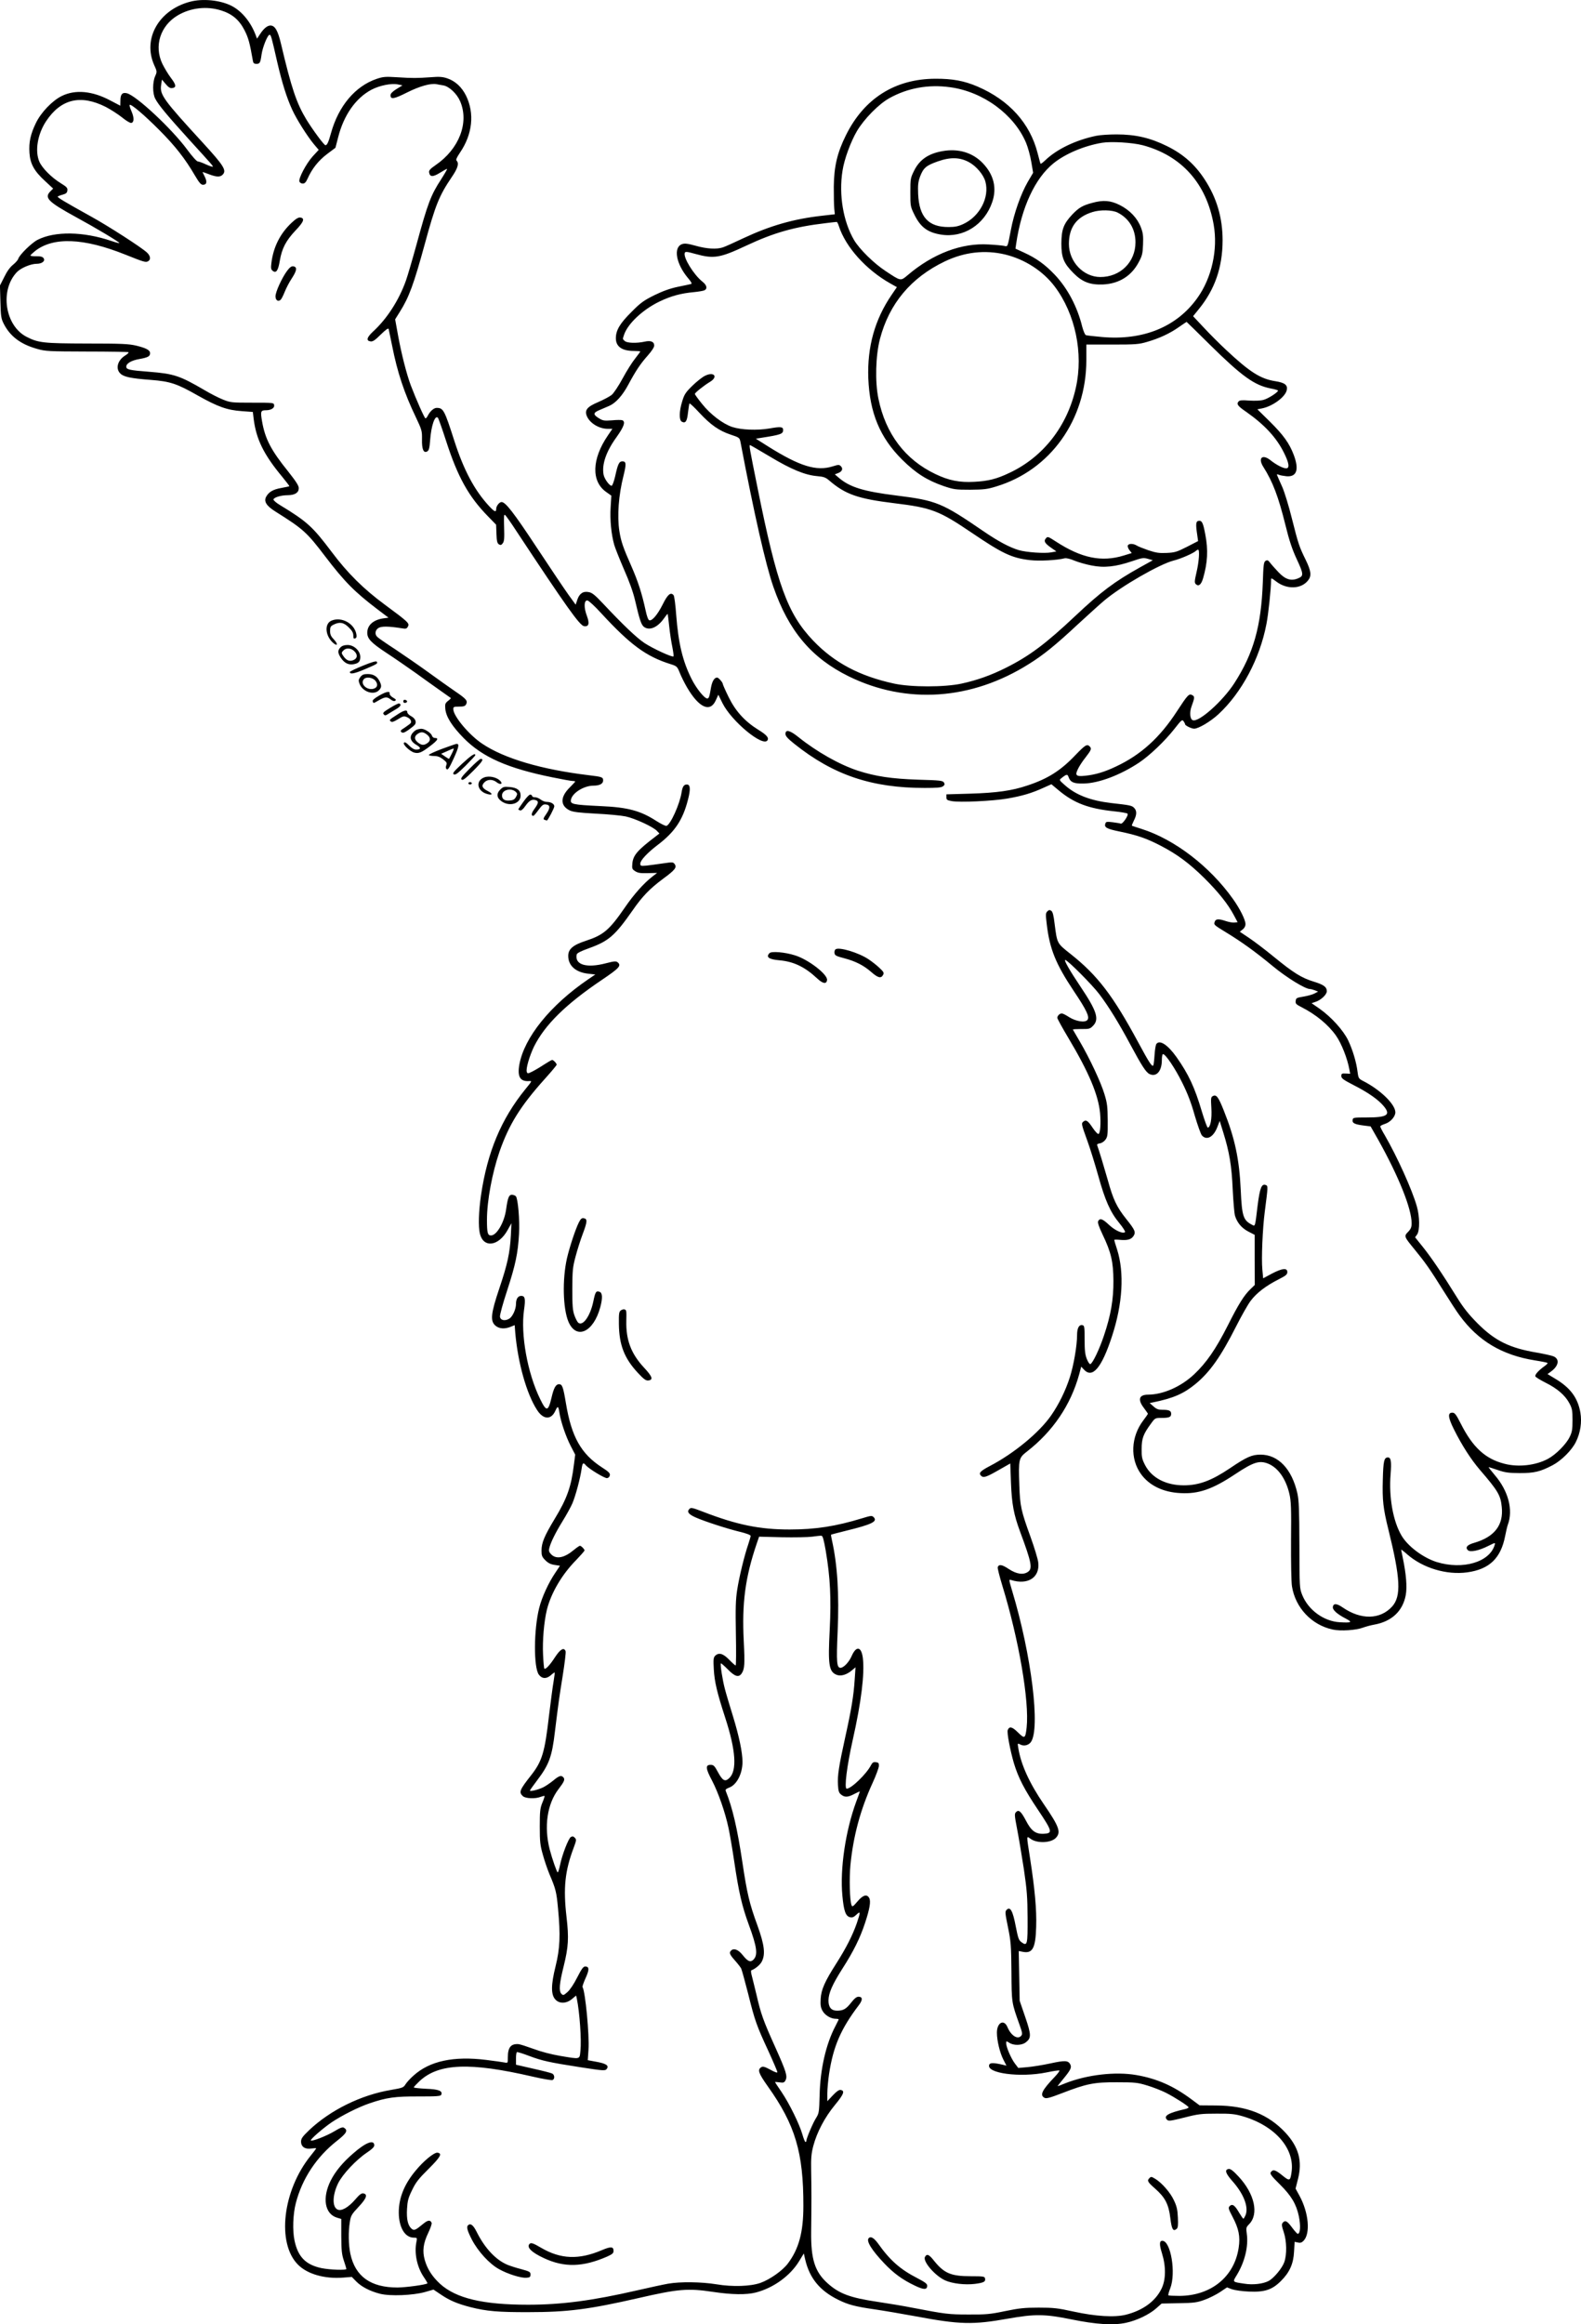
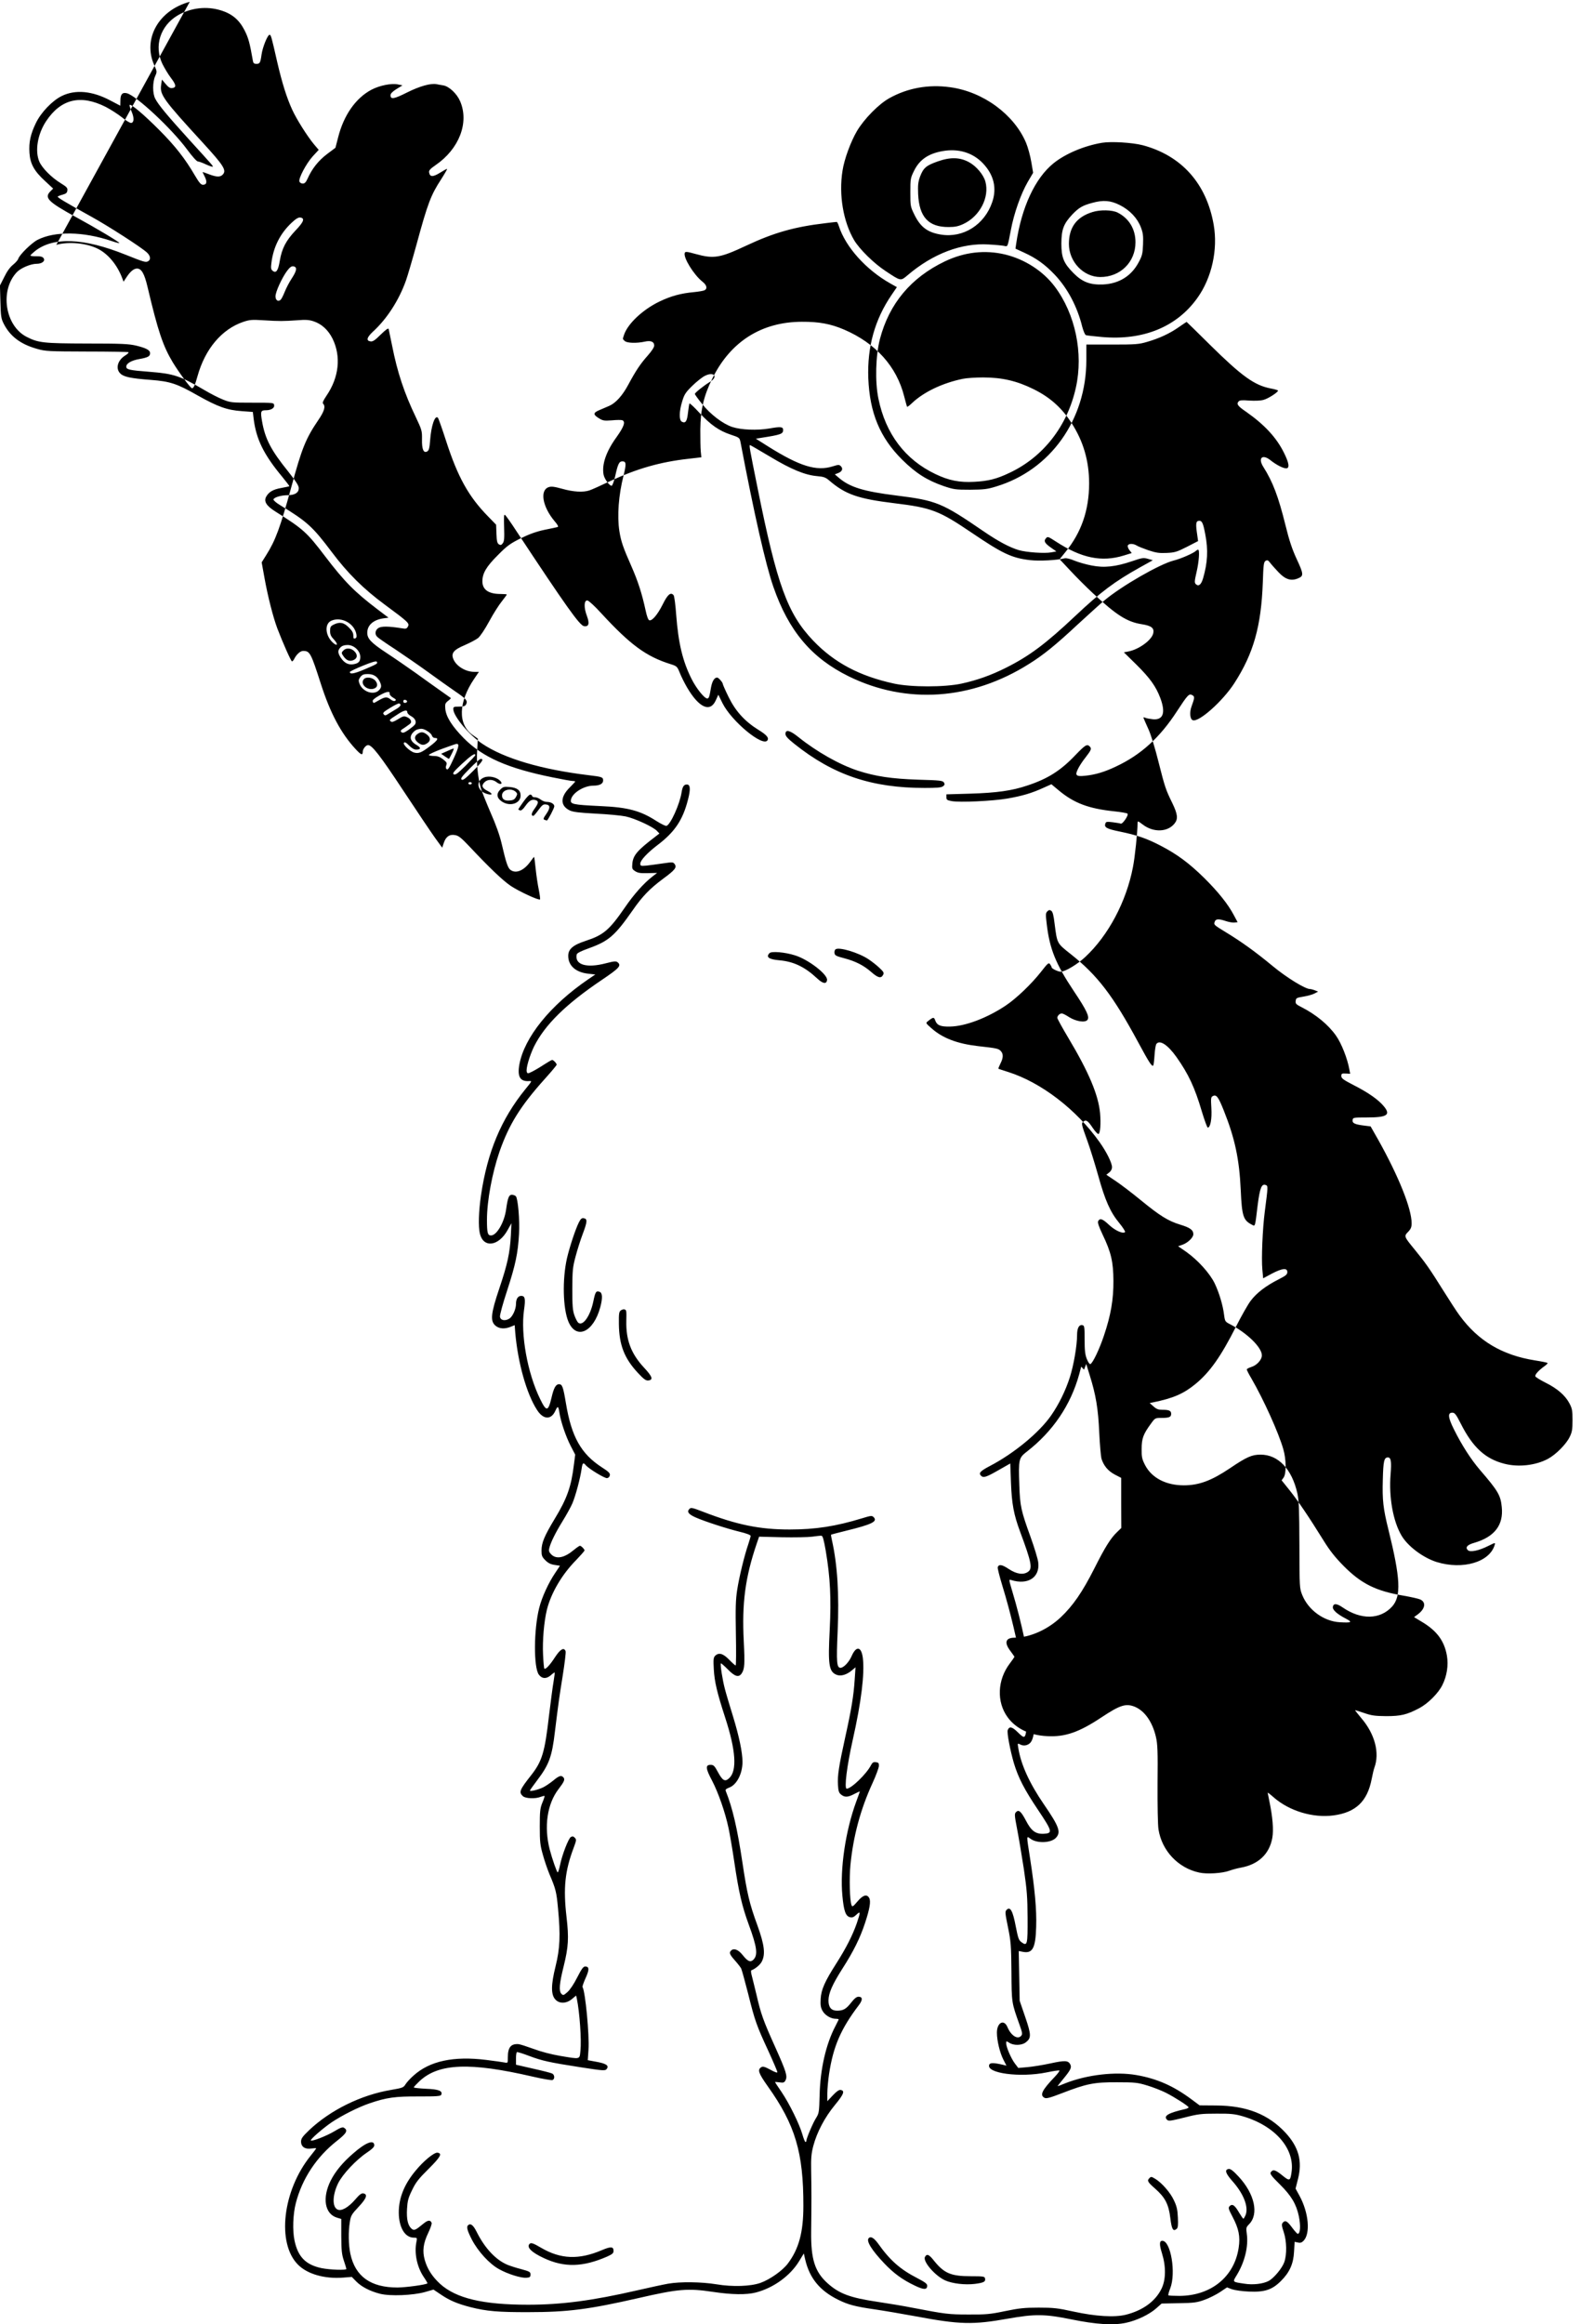
<svg xmlns="http://www.w3.org/2000/svg" version="1.0" viewBox="0 0 1360.977 1999.759" preserveAspectRatio="xMidYMid meet">
  <g transform="translate(0.156,1999.945) scale(0.1,-0.1)" fill="#000000" stroke="none">
-     <path d="M1632 19984 c-268 -72 -407 -319 -306 -545 25 -55 25 -57 8 -95 -23 -53 -23 -149 1 -194 26 -51 101 -142 291 -351 213 -234 208 -228 203 -234 -3 -2 -29 7 -58 20 -29 14 -60 25 -69 25 -10 0 -50 45 -92 102 -130 177 -437 464 -519 485 -39 10 -56 -9 -56 -61 0 -25 -1 -46 -1 -46 -1 0 -39 20 -86 45 -154 82 -300 96 -417 39 -82 -40 -180 -142 -224 -234 -46 -95 -61 -164 -55 -255 6 -95 41 -158 134 -243 l70 -65 -23 -23 c-56 -56 -23 -90 222 -224 162 -88 363 -208 371 -221 2 -4 -28 3 -68 17 -241 82 -487 86 -636 10 -50 -25 -155 -128 -166 -162 -3 -12 -24 -35 -46 -53 -25 -20 -52 -57 -75 -105 l-37 -73 4 -139 c3 -122 6 -145 27 -187 55 -110 145 -179 288 -219 73 -21 99 -22 430 -23 193 0 354 -3 358 -6 3 -4 -10 -17 -30 -29 -64 -40 -84 -112 -41 -154 29 -29 89 -42 261 -55 170 -13 228 -33 407 -135 173 -97 251 -125 379 -134 l94 -7 7 -59 c22 -176 87 -308 246 -499 35 -43 63 -79 61 -81 -2 -2 -33 -8 -69 -15 -69 -12 -106 -33 -129 -73 -24 -41 -1 -80 77 -129 242 -152 271 -178 430 -387 167 -219 254 -306 451 -456 l94 -71 -45 -6 c-87 -13 -138 -59 -138 -124 0 -51 33 -86 165 -173 72 -47 186 -126 255 -175 69 -50 163 -117 210 -150 47 -33 87 -61 89 -63 2 -2 -8 -14 -24 -25 -24 -20 -27 -27 -23 -70 7 -68 58 -148 158 -250 163 -165 379 -260 765 -338 83 -17 160 -31 173 -31 12 0 22 -2 22 -5 0 -2 -22 -26 -49 -53 -81 -81 -80 -155 1 -195 29 -14 78 -20 224 -28 104 -5 220 -16 258 -24 78 -16 241 -91 271 -126 l20 -21 -35 -27 c-154 -117 -191 -160 -198 -230 -4 -45 -2 -50 24 -67 23 -15 45 -19 109 -17 l80 2 -40 -31 c-75 -58 -160 -154 -235 -263 -136 -198 -186 -240 -338 -290 -111 -36 -152 -71 -152 -130 0 -84 64 -141 171 -153 l62 -7 -59 -40 c-329 -224 -553 -502 -595 -736 -18 -104 7 -146 84 -141 27 2 26 1 -32 -70 -208 -256 -327 -540 -382 -913 -20 -139 -24 -266 -10 -328 30 -128 161 -112 239 29 l33 59 -5 -105 c-8 -151 -30 -251 -99 -455 -73 -217 -80 -281 -34 -321 32 -28 80 -31 132 -10 l34 14 5 -66 c23 -259 97 -524 187 -663 54 -85 122 -88 158 -8 21 46 26 43 36 -21 12 -76 55 -201 96 -281 l39 -75 -11 -85 c-23 -190 -59 -292 -164 -465 -90 -149 -115 -208 -115 -275 0 -44 4 -55 33 -84 24 -24 46 -35 80 -40 l46 -7 -40 -60 c-58 -85 -116 -211 -139 -303 -47 -186 -49 -512 -3 -574 27 -36 63 -38 101 -7 16 15 32 26 35 26 2 0 -2 -35 -9 -77 -8 -43 -25 -177 -40 -298 -36 -313 -59 -389 -153 -509 -101 -128 -108 -147 -71 -181 23 -20 107 -24 154 -5 16 6 30 9 32 7 2 -2 -6 -28 -19 -58 -19 -47 -22 -73 -22 -204 0 -132 3 -161 27 -245 14 -52 41 -129 58 -170 52 -122 59 -148 72 -290 22 -232 17 -344 -21 -498 -40 -161 -41 -245 -1 -287 35 -37 94 -35 142 5 l36 30 6 -27 c24 -116 41 -356 31 -447 -8 -78 4 -75 -176 -45 -76 13 -164 36 -228 60 -58 21 -116 40 -130 41 -65 4 -91 -28 -91 -114 0 -50 0 -50 -28 -44 -15 3 -85 13 -157 22 -282 35 -487 -9 -626 -134 -29 -25 -60 -60 -70 -76 -17 -28 -26 -31 -124 -48 -258 -43 -522 -173 -705 -346 -58 -56 -70 -72 -70 -99 0 -45 36 -68 90 -59 22 3 40 4 40 1 0 -3 -22 -32 -48 -64 -241 -299 -293 -752 -108 -937 81 -81 228 -123 387 -111 l76 6 37 -38 c46 -47 119 -85 206 -107 87 -22 284 -14 387 15 l73 21 67 -45 c73 -49 139 -77 251 -106 138 -35 240 -44 502 -43 336 0 519 24 940 120 348 80 429 87 648 54 160 -24 286 -26 367 -5 152 39 298 145 374 272 l39 64 12 -53 c38 -161 126 -268 285 -346 85 -42 145 -58 312 -82 82 -12 241 -39 354 -60 380 -71 492 -74 794 -20 232 41 318 40 545 -6 215 -44 362 -53 470 -30 94 20 201 71 262 125 l46 41 149 3 c130 2 157 6 220 29 40 14 99 44 133 66 l61 41 42 -16 c23 -8 89 -18 147 -20 135 -6 199 15 275 91 75 74 108 149 113 253 l5 84 28 -6 c20 -5 33 -1 48 14 61 61 46 241 -34 388 l-34 62 21 83 c39 154 6 274 -107 397 -149 160 -336 234 -600 235 l-140 1 -70 52 c-156 116 -297 178 -475 209 -180 31 -423 3 -609 -70 -36 -15 -66 -26 -68 -26 -2 0 19 28 48 62 64 78 75 99 60 127 -18 33 -47 34 -171 7 -64 -14 -152 -28 -196 -32 l-80 -7 -29 38 c-33 44 -74 139 -75 173 0 22 1 22 26 6 37 -25 106 -24 141 2 50 38 50 64 -3 219 l-48 140 -4 214 -4 214 36 -7 c83 -16 109 32 114 215 5 148 -12 329 -53 593 -31 200 -32 191 4 165 55 -41 174 -37 217 6 48 49 32 96 -102 291 -123 179 -198 343 -220 485 -7 40 -6 41 15 30 32 -18 71 -9 93 19 84 114 6 750 -161 1303 -29 98 -29 99 -8 92 144 -45 248 22 233 151 -3 29 -33 127 -66 219 -82 226 -91 265 -97 446 -8 223 -5 235 65 289 224 174 377 400 450 664 l18 67 24 -26 c73 -78 152 16 240 285 93 282 108 549 45 748 -14 42 -25 80 -25 83 0 3 22 4 49 1 65 -6 97 3 117 33 21 33 14 51 -63 147 -82 103 -112 167 -158 333 -31 109 -75 255 -92 302 -3 7 7 13 23 15 15 2 36 15 48 31 19 26 21 41 20 165 -1 119 -4 149 -28 227 -30 101 -126 306 -212 453 -31 53 -58 100 -60 103 -1 3 31 5 71 5 68 -1 77 1 102 27 56 56 34 127 -107 337 -94 140 -145 230 -132 230 20 0 234 -215 295 -296 84 -112 168 -249 267 -434 99 -184 134 -238 165 -252 59 -27 105 26 105 121 0 28 4 51 10 51 22 0 104 -122 165 -245 46 -92 78 -175 108 -283 25 -84 52 -161 62 -172 42 -46 101 -13 134 76 l19 49 31 -100 c52 -167 72 -284 81 -490 5 -104 14 -205 19 -224 19 -61 56 -106 114 -137 l56 -29 0 -216 1 -215 -36 -35 c-56 -53 -104 -130 -197 -315 -103 -203 -183 -319 -289 -419 -114 -107 -266 -174 -396 -175 -79 0 -92 -42 -37 -114 19 -26 35 -48 35 -51 0 -2 -18 -28 -40 -57 -107 -141 -115 -330 -19 -462 71 -98 191 -156 339 -163 155 -9 276 33 470 162 160 106 210 122 288 90 84 -36 150 -130 180 -259 14 -60 17 -122 14 -400 -1 -187 2 -357 8 -395 29 -184 169 -333 351 -372 67 -15 200 -6 259 16 25 9 68 21 97 26 152 27 248 117 273 257 12 69 3 178 -25 313 -8 39 -15 73 -15 75 0 3 24 -15 52 -40 135 -118 339 -179 516 -155 191 26 290 121 327 312 8 40 18 84 23 97 48 128 5 292 -113 429 -30 36 -54 66 -52 67 1 1 36 -10 77 -24 64 -22 92 -26 190 -27 126 0 177 12 284 68 76 40 166 130 200 200 39 78 53 170 39 252 -22 127 -86 214 -215 291 l-68 41 30 22 c66 48 76 106 23 130 -16 7 -79 21 -141 32 -240 40 -366 103 -517 255 -74 75 -119 131 -174 220 -129 208 -221 343 -292 432 l-69 86 18 25 c23 35 22 154 -3 241 -40 142 -170 429 -276 612 -22 36 -39 71 -39 76 0 5 18 14 39 21 47 14 91 62 91 100 0 69 -129 194 -276 269 -39 20 -42 24 -49 77 -10 84 -42 191 -81 273 -42 87 -145 201 -247 273 l-68 47 35 12 c46 15 96 62 96 91 0 37 -28 57 -114 83 -104 32 -174 76 -338 210 -73 60 -170 134 -215 164 l-82 55 24 19 c16 12 25 30 25 46 0 37 -48 133 -108 217 -199 280 -502 512 -785 602 -45 14 -83 27 -85 28 -2 2 6 21 17 44 26 50 27 85 2 110 -20 20 -35 23 -196 41 -179 21 -305 69 -401 155 -48 42 -49 44 -29 59 46 37 53 37 63 7 15 -42 46 -55 127 -53 131 2 318 73 479 180 93 62 223 187 304 290 60 77 67 83 79 66 7 -10 13 -21 13 -26 0 -11 55 -38 78 -38 38 0 142 62 211 126 198 184 354 476 411 773 17 84 40 306 40 377 0 23 1 23 45 -10 91 -70 215 -66 274 10 31 39 26 80 -20 175 -57 116 -64 138 -119 355 -26 106 -64 230 -84 275 -21 46 -40 90 -43 98 -5 11 -2 12 13 6 10 -5 40 -10 66 -13 89 -8 111 56 64 182 -38 101 -89 172 -206 288 l-108 106 37 7 c92 17 203 98 216 157 10 45 -16 65 -100 78 -126 20 -218 78 -422 269 -55 51 -142 138 -192 192 l-92 98 51 63 c137 169 202 358 203 588 0 195 -50 366 -154 525 -83 128 -184 218 -324 287 -143 71 -271 101 -435 101 -63 0 -142 -5 -175 -12 -174 -36 -336 -113 -437 -209 -21 -20 -39 -34 -42 -31 -2 2 -13 42 -25 89 -65 258 -245 458 -518 575 -114 49 -216 68 -363 67 -346 -1 -613 -169 -770 -487 -74 -149 -102 -267 -104 -440 0 -77 1 -162 4 -190 l5 -49 -112 -13 c-242 -27 -444 -85 -673 -192 -80 -38 -160 -74 -179 -80 -54 -18 -139 -13 -234 14 -69 19 -94 22 -117 14 -77 -27 -53 -168 51 -292 27 -31 36 -48 27 -51 -7 -2 -58 -13 -113 -24 -71 -15 -131 -37 -205 -73 -90 -45 -117 -64 -195 -143 -101 -100 -135 -158 -135 -227 0 -72 53 -109 156 -109 30 0 54 -2 54 -5 0 -3 -20 -29 -43 -59 -24 -29 -73 -106 -108 -171 -38 -70 -77 -128 -96 -144 -18 -14 -69 -41 -115 -61 -95 -40 -119 -69 -98 -120 25 -61 105 -110 180 -110 l40 0 -40 -59 c-137 -201 -143 -393 -14 -484 l45 -32 -6 -100 c-7 -106 5 -231 31 -324 9 -30 47 -125 84 -211 46 -104 78 -193 95 -265 39 -168 54 -213 78 -230 47 -33 114 -5 169 71 17 24 32 43 34 41 1 -1 7 -48 13 -105 6 -57 18 -137 27 -179 8 -41 13 -78 10 -81 -10 -10 -177 67 -250 115 -70 47 -186 158 -357 340 -69 73 -93 93 -122 98 -49 10 -81 -12 -99 -66 l-14 -42 -61 84 c-33 46 -157 230 -275 409 -198 300 -268 390 -302 390 -19 0 -46 -34 -46 -58 0 -33 -15 -27 -62 24 -125 135 -217 308 -298 559 -86 268 -95 285 -153 285 -24 0 -56 -28 -76 -67 -6 -13 -15 -23 -20 -23 -8 0 -79 160 -126 283 -36 96 -81 271 -110 431 l-25 138 40 64 c79 125 120 236 216 587 90 331 123 413 230 571 53 77 66 120 43 143 -8 8 1 27 29 69 108 158 127 338 52 491 -37 74 -93 126 -163 149 -39 13 -68 15 -141 9 -115 -8 -154 -9 -291 0 -98 6 -117 5 -174 -14 -185 -63 -328 -233 -393 -466 -22 -80 -34 -105 -48 -105 -12 0 -110 133 -164 221 -85 141 -128 267 -219 653 -27 114 -52 156 -91 156 -27 -1 -57 -25 -89 -74 l-26 -39 -11 29 c-42 113 -120 208 -208 253 -98 50 -250 65 -360 35z m269 -74 c96 -30 156 -81 202 -170 34 -67 45 -107 73 -267 3 -17 11 -23 29 -23 30 0 35 8 45 80 9 64 52 170 69 170 12 0 16 -15 66 -235 42 -180 81 -306 130 -412 38 -82 128 -225 187 -296 l40 -47 -51 -55 c-57 -63 -125 -192 -115 -218 3 -9 16 -17 29 -17 16 0 27 11 41 42 38 86 94 156 168 212 l72 54 23 89 c48 191 151 338 286 410 70 37 173 58 229 46 l39 -8 -52 -32 c-35 -22 -51 -39 -51 -53 0 -38 30 -33 143 24 108 54 204 81 254 71 10 -2 35 -7 56 -10 51 -8 118 -71 146 -136 80 -184 -8 -412 -212 -551 -44 -30 -57 -45 -55 -60 6 -42 31 -44 94 -5 32 20 59 35 61 33 2 -2 -21 -42 -51 -89 -88 -135 -115 -204 -212 -561 -36 -131 -77 -271 -91 -310 -60 -169 -163 -329 -283 -439 -55 -51 -62 -80 -21 -85 18 -3 39 11 87 59 43 42 65 58 68 48 2 -8 15 -73 30 -145 45 -228 104 -406 204 -614 52 -110 54 -118 53 -190 -2 -87 14 -123 46 -104 14 9 19 29 24 95 9 126 42 221 67 194 5 -5 37 -96 71 -201 100 -309 193 -477 362 -649 l68 -70 3 -79 c2 -63 7 -81 21 -90 15 -9 21 -7 33 9 13 16 15 43 12 137 -3 96 -2 115 9 106 7 -6 51 -67 96 -137 428 -648 546 -814 583 -819 41 -6 49 22 25 87 -28 73 -26 137 4 134 11 -1 63 -48 119 -110 250 -271 386 -372 598 -438 53 -17 56 -20 78 -74 12 -31 40 -87 62 -125 104 -178 201 -220 249 -110 l21 46 36 -73 c78 -156 349 -380 387 -319 14 22 -8 47 -78 90 -116 72 -196 159 -256 281 -28 57 -51 109 -51 115 0 12 -37 54 -48 54 -24 0 -43 -31 -53 -85 -14 -83 -18 -95 -33 -95 -24 0 -94 87 -134 167 -77 153 -114 306 -133 554 -6 85 -16 160 -22 167 -24 30 -51 8 -93 -77 -45 -90 -93 -147 -117 -138 -9 3 -21 36 -31 84 -32 147 -65 250 -124 384 -70 158 -88 211 -102 299 -20 131 -7 309 36 478 25 101 23 122 -10 122 -28 0 -39 -22 -62 -128 -11 -46 -24 -82 -31 -82 -19 0 -62 59 -69 96 -16 88 22 199 112 323 64 90 79 133 49 145 -9 3 -49 3 -89 -1 -65 -5 -78 -3 -109 16 -55 33 -54 49 1 72 26 11 64 27 84 36 56 24 115 89 165 183 64 119 103 178 167 250 34 38 56 72 56 86 0 34 -30 46 -82 34 -68 -15 -154 -13 -172 6 -19 18 -19 13 -5 55 33 95 161 215 304 284 100 48 186 71 296 81 41 4 82 11 92 16 27 14 20 45 -19 75 -74 59 -166 208 -151 247 5 12 19 11 94 -10 156 -43 209 -34 433 71 241 113 416 163 690 195 46 6 88 10 91 10 4 0 13 -17 19 -37 58 -179 233 -374 442 -492 l57 -32 -45 -66 c-145 -212 -211 -448 -201 -718 12 -298 100 -510 291 -700 118 -117 215 -178 356 -227 89 -30 103 -32 230 -32 117 1 147 4 224 28 467 141 776 575 776 1088 l0 133 222 0 c202 0 230 2 301 23 104 30 195 72 273 127 36 25 66 45 67 45 1 0 92 -89 202 -198 274 -270 382 -348 523 -375 34 -6 62 -15 62 -18 0 -15 -86 -70 -125 -80 -23 -7 -75 -9 -122 -6 -64 5 -84 3 -93 -8 -19 -23 -7 -39 66 -89 157 -110 260 -221 324 -350 45 -89 52 -136 20 -136 -27 0 -85 30 -134 69 -71 57 -111 20 -63 -56 82 -129 130 -256 191 -502 32 -131 58 -208 95 -288 62 -133 63 -149 15 -169 -61 -26 -110 -11 -169 51 -27 29 -60 65 -72 81 -18 24 -25 27 -40 18 -16 -10 -19 -32 -24 -185 -14 -379 -80 -612 -246 -869 -100 -154 -305 -337 -357 -317 -24 9 -29 67 -11 117 28 77 29 87 6 99 -27 15 -39 2 -131 -139 -148 -228 -311 -375 -524 -475 -98 -47 -178 -71 -266 -80 -78 -8 -90 2 -63 57 11 24 41 70 67 102 49 63 53 75 34 94 -22 22 -38 12 -121 -74 -128 -135 -239 -205 -415 -263 -133 -45 -264 -63 -492 -70 l-205 -6 0 -25 c0 -21 6 -26 45 -33 70 -13 352 0 480 22 128 22 212 47 312 93 l67 30 67 -56 c130 -107 254 -154 474 -177 58 -6 109 -15 114 -20 13 -11 -42 -92 -58 -86 -7 3 -38 8 -69 12 -49 6 -58 5 -63 -10 -13 -34 10 -47 123 -70 150 -31 229 -58 351 -121 143 -74 247 -151 377 -279 120 -119 205 -225 255 -320 l32 -60 -27 -3 c-14 -2 -47 4 -72 12 -64 22 -90 20 -98 -5 -9 -26 -8 -27 95 -90 134 -81 256 -169 401 -289 123 -102 283 -200 324 -200 8 0 26 -5 42 -11 l28 -11 -30 -16 c-16 -9 -59 -21 -95 -27 -60 -10 -65 -12 -68 -37 -3 -24 3 -30 50 -54 124 -63 231 -151 297 -245 47 -66 99 -199 115 -291 l7 -37 -38 2 c-34 2 -38 -1 -38 -22 0 -20 17 -32 112 -81 121 -62 207 -122 254 -179 61 -74 29 -96 -146 -96 -117 0 -120 -1 -123 -22 -4 -27 18 -38 100 -48 l55 -7 66 -116 c175 -313 287 -591 287 -717 0 -33 -6 -49 -30 -74 -37 -38 -36 -40 55 -151 92 -112 132 -169 245 -350 57 -91 121 -190 144 -220 160 -218 365 -340 647 -385 57 -9 106 -19 109 -22 3 -3 -8 -15 -25 -27 -52 -37 -85 -74 -80 -88 3 -8 43 -32 88 -55 101 -50 169 -109 205 -177 24 -45 27 -62 27 -146 0 -80 -4 -103 -25 -145 -30 -62 -119 -151 -186 -187 -106 -57 -255 -74 -377 -42 -163 42 -271 141 -374 345 -41 81 -52 94 -73 94 -41 0 -37 -41 15 -145 69 -138 146 -257 222 -346 157 -182 179 -219 189 -321 16 -155 -62 -257 -238 -308 -60 -17 -78 -39 -54 -63 20 -20 97 -4 179 38 57 28 58 29 52 7 -43 -148 -274 -216 -499 -147 -117 37 -247 134 -302 226 -74 124 -111 332 -95 529 9 111 3 145 -23 145 -33 0 -40 -31 -44 -192 -5 -175 3 -247 48 -428 104 -420 112 -574 32 -663 -103 -113 -268 -116 -425 -8 -52 36 -80 37 -85 5 -4 -26 38 -63 112 -101 60 -31 49 -37 -53 -31 -137 8 -270 105 -322 233 -24 60 -24 63 -25 430 -1 304 -4 383 -17 444 -47 211 -165 335 -317 335 -75 0 -119 -19 -264 -117 -159 -107 -267 -147 -397 -147 -154 0 -277 64 -334 175 -26 51 -30 69 -29 139 0 89 14 127 81 218 34 47 36 48 88 48 68 0 85 7 85 35 0 27 -17 35 -76 35 -34 0 -51 6 -76 29 l-33 29 25 5 c178 36 268 75 372 161 123 102 217 236 347 493 45 89 101 188 125 220 52 69 132 130 239 184 65 33 77 43 77 64 0 38 -44 33 -134 -14 l-74 -40 -7 76 c-9 94 2 353 21 498 28 218 29 221 8 229 -35 13 -50 -24 -69 -171 -24 -199 -20 -186 -53 -169 -71 37 -83 73 -93 296 -12 265 -50 445 -146 685 -47 118 -64 140 -94 124 -17 -8 -18 -19 -13 -102 6 -93 -8 -169 -31 -169 -5 0 -28 63 -51 139 -61 207 -115 322 -219 469 -75 105 -143 149 -172 112 -6 -7 -13 -50 -16 -96 -3 -46 -8 -86 -11 -90 -12 -11 -35 24 -131 202 -216 400 -349 574 -580 757 -119 94 -116 89 -138 258 -9 77 -17 107 -30 115 -13 8 -21 7 -33 -6 -15 -14 -15 -27 -5 -110 25 -213 77 -342 234 -577 110 -164 137 -222 116 -247 -21 -25 -97 -13 -157 24 -27 18 -55 32 -63 32 -19 0 -39 -20 -39 -38 0 -7 42 -84 94 -171 177 -296 259 -491 274 -648 8 -91 2 -175 -14 -180 -6 -2 -28 21 -49 52 -41 62 -58 74 -81 54 -19 -15 -17 -22 36 -169 23 -63 64 -196 92 -295 59 -213 104 -315 182 -409 31 -38 53 -73 49 -77 -18 -18 -87 14 -138 62 -55 52 -78 60 -93 33 -7 -12 4 -45 39 -119 72 -150 91 -232 92 -395 1 -160 -22 -296 -82 -473 -39 -117 -97 -238 -117 -244 -6 -2 -20 18 -30 44 -15 38 -19 74 -19 168 0 110 -2 120 -19 123 -29 6 -46 -25 -46 -86 0 -89 -29 -259 -62 -362 -37 -115 -93 -230 -160 -327 -102 -148 -321 -329 -531 -438 -81 -43 -97 -60 -73 -83 20 -20 45 -12 156 52 l95 54 6 -166 c7 -182 24 -274 79 -422 98 -263 108 -316 68 -344 -41 -29 -99 -20 -166 24 -58 39 -85 43 -95 16 -3 -7 15 -78 39 -157 143 -467 234 -995 210 -1222 -11 -97 -17 -100 -75 -43 -50 50 -74 55 -88 20 -8 -22 21 -174 53 -284 38 -126 90 -227 209 -404 123 -184 126 -199 50 -204 -71 -4 -109 24 -155 113 -42 80 -62 97 -85 74 -15 -15 -14 -27 9 -147 14 -72 40 -227 58 -344 27 -183 31 -242 32 -420 1 -230 -2 -245 -51 -210 -25 18 -30 32 -51 138 -25 132 -47 173 -78 142 -15 -15 -14 -26 11 -149 25 -122 28 -157 30 -384 2 -270 1 -264 70 -457 23 -64 26 -80 15 -93 -30 -37 -88 -1 -119 73 -30 72 -91 40 -91 -47 0 -68 25 -172 55 -231 l27 -53 -29 7 c-80 19 -113 19 -119 1 -29 -74 265 -113 495 -66 57 12 106 19 109 16 3 -3 -14 -27 -39 -53 -112 -117 -132 -159 -89 -182 16 -8 46 0 150 40 212 82 276 95 475 94 156 0 178 -3 260 -28 50 -15 121 -43 159 -62 77 -39 196 -115 196 -126 0 -4 -12 -10 -27 -14 -146 -33 -192 -59 -159 -92 13 -14 30 -11 148 18 120 31 147 34 278 34 122 1 158 -3 224 -22 280 -81 453 -279 422 -484 -11 -75 -17 -76 -81 -24 -59 48 -80 53 -98 25 -8 -13 7 -33 80 -105 97 -96 140 -168 162 -272 17 -83 13 -152 -10 -152 -4 0 -27 25 -49 55 -42 57 -59 65 -80 40 -10 -12 -9 -27 9 -80 26 -79 28 -191 5 -258 -18 -52 -91 -140 -136 -163 -48 -25 -135 -35 -208 -23 -106 16 -103 12 -64 76 68 113 100 245 85 353 -7 51 -6 56 19 82 87 87 49 261 -89 410 -46 50 -70 68 -85 66 -38 -5 -29 -36 28 -101 100 -111 145 -227 116 -297 -7 -16 -15 -30 -19 -30 -3 1 -19 24 -36 52 -37 64 -58 79 -81 57 -14 -15 -12 -23 24 -92 54 -102 68 -170 53 -267 -37 -249 -237 -412 -508 -414 -50 0 -94 2 -97 5 -3 3 4 30 16 60 51 130 5 409 -68 409 -26 0 -27 -31 -3 -108 35 -112 34 -227 -4 -304 -53 -109 -161 -187 -307 -224 -97 -24 -257 -15 -450 27 -136 30 -173 34 -300 34 -122 0 -168 -5 -290 -30 -129 -27 -164 -30 -315 -29 -172 0 -195 3 -487 59 -69 14 -203 36 -296 50 -236 35 -330 70 -430 160 -110 99 -144 208 -141 445 3 236 3 372 0 520 -2 110 1 150 18 215 31 118 98 246 186 353 77 93 89 124 49 130 -14 2 -35 -13 -67 -47 l-47 -50 0 67 c0 37 7 112 15 167 36 237 101 388 256 592 35 46 34 73 -3 73 -16 0 -36 -16 -63 -51 -43 -55 -68 -69 -121 -69 -50 0 -74 29 -74 88 1 63 32 135 119 272 96 149 153 265 195 392 41 124 52 188 37 217 -20 37 -55 26 -102 -30 -39 -46 -44 -48 -51 -30 -15 41 -20 229 -9 344 24 246 86 479 191 707 29 63 53 129 54 145 1 25 -3 30 -26 33 -21 3 -30 -3 -42 -26 -39 -76 -170 -202 -209 -202 -23 0 2 198 52 420 74 329 103 570 87 704 -13 101 -57 108 -97 16 -22 -51 -69 -100 -95 -100 -33 0 -37 47 -25 315 14 318 -2 572 -49 782 -6 25 -9 47 -8 48 2 2 59 17 128 34 225 55 275 80 239 117 -15 15 -23 14 -101 -10 -226 -69 -401 -96 -623 -96 -257 0 -453 40 -743 152 -94 36 -106 39 -119 25 -24 -24 -8 -46 53 -73 79 -35 274 -98 382 -124 54 -13 92 -27 92 -35 0 -6 -9 -38 -20 -71 -33 -95 -79 -283 -96 -395 -13 -84 -15 -157 -11 -376 3 -150 2 -273 -2 -273 -4 0 -29 22 -56 50 -53 54 -89 64 -121 33 -14 -15 -16 -31 -11 -118 6 -105 28 -199 98 -414 92 -282 103 -456 35 -520 -36 -34 -57 -23 -96 49 -31 58 -39 65 -65 65 -46 0 -43 -31 14 -138 53 -102 112 -270 141 -407 10 -47 33 -179 50 -295 38 -256 66 -377 123 -532 73 -198 82 -267 38 -307 -25 -22 -47 -11 -91 44 -35 44 -72 59 -95 40 -23 -19 -18 -34 28 -86 24 -27 49 -59 55 -70 6 -12 33 -111 61 -220 57 -229 71 -270 175 -494 42 -92 76 -172 76 -179 0 -8 -22 0 -60 21 -48 26 -64 30 -78 22 -35 -22 -25 -51 55 -164 237 -332 308 -571 307 -1030 0 -227 -39 -370 -134 -496 -45 -60 -152 -136 -235 -166 -85 -30 -239 -36 -381 -12 -130 21 -311 23 -414 5 -41 -7 -160 -33 -265 -57 -387 -89 -652 -124 -942 -124 -389 0 -619 55 -757 180 -67 62 -109 127 -131 204 -22 77 -14 143 30 235 19 39 32 78 29 85 -11 28 -34 25 -75 -10 -64 -53 -77 -59 -99 -39 -31 28 -43 81 -38 169 4 68 10 94 43 161 32 67 55 97 142 183 104 104 121 134 77 140 -28 4 -121 -72 -190 -157 -104 -125 -150 -252 -142 -386 8 -114 58 -188 129 -188 28 0 29 -2 22 -36 -20 -97 5 -216 62 -301 20 -29 34 -54 33 -56 -13 -12 -182 -35 -258 -36 -231 0 -364 95 -406 291 -16 77 -18 191 -4 274 8 53 15 65 75 129 69 73 82 110 39 116 -15 2 -34 -13 -68 -53 -59 -68 -118 -102 -152 -86 -47 21 -45 124 5 226 38 77 154 201 248 264 42 28 63 48 63 62 0 53 -73 26 -181 -69 -91 -78 -154 -155 -194 -234 -75 -150 -51 -287 54 -319 l37 -11 0 -147 c1 -122 4 -157 22 -211 12 -36 22 -68 22 -72 0 -13 -142 -8 -215 7 -135 29 -201 96 -231 235 -19 87 -14 230 11 325 54 209 178 397 354 535 84 66 97 90 60 113 -12 7 -32 0 -83 -31 -65 -39 -192 -89 -202 -79 -8 8 105 106 180 157 90 60 229 130 326 163 147 50 220 60 423 59 158 0 189 2 194 15 13 33 -23 47 -132 51 -58 3 -105 8 -105 12 0 4 23 28 50 54 164 153 432 164 972 39 86 -20 163 -33 172 -30 21 8 20 44 -2 56 -9 5 -83 24 -164 42 l-148 34 0 52 c0 28 3 54 8 56 4 3 52 -12 107 -33 109 -41 171 -55 435 -96 214 -33 220 -33 234 -11 16 26 -11 43 -96 58 l-70 13 6 90 c9 123 -27 500 -51 539 -3 5 9 39 26 77 33 72 33 100 -3 100 -17 0 -31 -20 -69 -94 -28 -56 -63 -108 -84 -126 -33 -29 -37 -30 -52 -15 -23 23 -18 88 19 235 42 170 46 246 25 426 -29 250 -14 396 62 597 24 64 24 70 9 85 -12 13 -20 14 -34 6 -21 -13 -76 -156 -93 -242 -7 -34 -16 -62 -20 -62 -7 0 -48 117 -69 198 -50 195 -22 390 76 518 49 64 57 83 43 100 -18 22 -37 17 -87 -25 -26 -21 -65 -48 -87 -59 -43 -21 -115 -39 -115 -28 0 3 28 43 63 89 101 133 127 202 152 417 31 251 36 288 67 481 17 108 29 203 25 212 -14 36 -45 18 -90 -50 -45 -70 -83 -110 -93 -100 -3 3 -8 56 -11 119 -6 122 8 285 33 388 36 144 130 304 252 427 39 41 72 78 72 83 0 11 -29 40 -40 40 -4 0 -28 -16 -52 -36 -81 -68 -150 -82 -194 -39 -19 19 -23 31 -18 52 11 49 53 134 114 233 33 53 71 122 85 154 27 62 69 219 80 299 7 50 14 57 36 30 26 -31 163 -114 183 -111 13 2 22 12 24 25 3 17 -11 31 -69 68 -179 116 -261 262 -309 550 -24 144 -32 165 -60 165 -27 0 -45 -32 -64 -115 -29 -122 -44 -124 -98 -13 -110 225 -169 557 -139 766 14 97 9 122 -24 122 -28 0 -45 -26 -45 -69 0 -45 -28 -107 -56 -126 -38 -24 -78 -16 -82 16 -2 15 26 117 62 226 72 221 93 321 102 487 7 118 -9 301 -27 323 -7 7 -22 13 -35 13 -25 0 -35 -26 -49 -125 -15 -112 -81 -225 -130 -225 -29 0 -35 21 -35 135 0 163 45 403 108 586 82 234 179 391 391 627 56 62 101 116 101 121 0 12 -28 41 -39 41 -4 0 -36 -18 -70 -40 -33 -22 -79 -49 -101 -60 -38 -19 -41 -19 -47 -3 -10 25 23 137 62 218 94 188 274 365 586 575 151 102 168 122 133 151 -13 10 -30 9 -99 -9 -167 -44 -270 -14 -253 74 2 13 33 29 108 56 169 61 222 108 374 325 83 120 148 187 261 271 105 77 122 99 100 128 -12 17 -19 17 -101 5 -49 -7 -113 -16 -141 -19 -49 -4 -53 -3 -53 17 0 28 59 92 151 162 145 110 215 214 259 387 24 91 21 132 -9 132 -26 0 -38 -18 -46 -70 -16 -100 -94 -273 -129 -286 -8 -3 -46 16 -86 41 -137 89 -247 119 -480 129 -246 12 -267 16 -256 59 14 57 113 117 192 117 53 0 84 16 84 44 0 29 -7 32 -125 46 -406 49 -728 144 -916 271 -114 76 -249 238 -249 298 0 19 6 21 50 21 38 0 52 4 60 19 16 31 4 46 -93 112 -51 35 -157 110 -235 167 -79 57 -205 144 -280 194 -76 49 -145 97 -154 106 -26 22 -22 59 7 78 26 17 89 16 202 -2 36 -6 43 -4 53 16 14 27 3 38 -199 187 -183 135 -319 269 -457 453 -165 219 -212 262 -444 403 -34 20 -60 43 -58 50 6 18 66 36 123 36 63 1 95 22 95 61 0 21 -24 58 -92 144 -147 182 -198 280 -224 430 -15 86 -12 96 33 96 44 0 75 19 71 43 -3 22 -4 22 -188 22 -178 0 -188 1 -253 27 -38 15 -110 52 -160 82 -211 123 -261 140 -475 157 -169 13 -197 19 -197 44 0 28 44 54 115 66 72 13 90 23 90 50 0 26 -33 44 -120 65 -64 15 -125 18 -425 18 -373 1 -417 6 -517 57 -187 95 -234 400 -85 557 34 36 120 72 170 72 46 0 76 23 61 47 -9 14 -24 18 -63 18 -28 -1 -51 2 -51 6 0 4 18 21 39 38 156 124 419 114 778 -30 160 -64 176 -69 196 -57 25 14 21 46 -10 75 -47 44 -331 227 -478 308 -236 131 -296 167 -290 174 4 3 23 11 43 16 29 8 38 16 40 36 3 22 -6 31 -58 63 -79 49 -158 128 -183 184 -40 92 -16 237 58 349 127 191 296 232 513 123 42 -22 105 -62 140 -90 34 -28 70 -50 80 -48 25 5 26 44 2 100 -12 27 -19 52 -16 55 11 11 125 -85 256 -217 135 -135 222 -246 307 -392 36 -61 51 -78 68 -78 33 0 38 25 15 71 -11 21 -19 39 -18 39 2 0 27 -9 56 -20 63 -24 95 -25 116 -4 37 37 13 76 -174 280 -337 367 -367 409 -355 492 l7 47 32 -38 c24 -29 39 -38 57 -35 37 5 34 28 -12 88 -23 30 -55 84 -73 120 -74 154 -18 329 133 418 111 65 249 81 372 42z m6276 -661 c284 -38 551 -234 654 -478 16 -38 36 -111 45 -164 l16 -94 -47 -80 c-59 -103 -118 -269 -145 -414 -29 -151 -26 -142 -58 -135 -15 3 -74 9 -132 12 -233 15 -481 -79 -698 -264 -62 -52 -57 -53 -191 36 -102 67 -223 187 -270 265 -94 160 -133 391 -100 597 15 100 71 251 125 343 63 105 186 230 277 281 157 88 337 121 524 95z m1658 -499 c334 -89 549 -329 611 -683 38 -214 -16 -458 -140 -631 -178 -250 -468 -368 -823 -336 -68 6 -130 13 -137 16 -8 3 -21 35 -31 71 -43 175 -127 333 -238 450 -83 87 -158 141 -263 189 l-74 34 6 42 c46 314 163 565 322 693 102 82 263 150 417 176 80 13 261 2 350 -21z m-1185 -940 c170 -41 327 -142 428 -276 177 -235 248 -573 182 -869 -73 -332 -282 -599 -574 -735 -109 -52 -182 -70 -301 -76 -126 -7 -219 11 -335 67 -260 124 -428 346 -490 649 -30 145 -24 368 13 512 80 305 267 529 560 669 168 80 344 100 517 59z m-1543 -11155 c39 -231 47 -408 34 -676 -16 -303 -7 -362 58 -389 37 -15 87 -1 133 38 l31 26 -7 -104 c-9 -140 -28 -256 -81 -495 -56 -254 -68 -333 -63 -413 3 -53 8 -68 27 -83 31 -25 59 -24 115 6 25 13 46 23 46 20 0 -2 -14 -41 -31 -87 -92 -250 -141 -579 -119 -809 12 -131 28 -176 65 -185 21 -5 33 0 56 22 36 34 36 23 3 -74 -36 -103 -92 -214 -177 -347 -99 -155 -129 -223 -134 -303 -3 -53 0 -74 15 -102 21 -39 72 -70 115 -70 16 0 27 -3 25 -7 -2 -5 -15 -30 -29 -58 -80 -152 -130 -368 -135 -593 -4 -143 -5 -154 -29 -193 -27 -41 -85 -178 -85 -198 0 -6 -3 -11 -8 -11 -4 0 -16 29 -26 64 -25 88 -111 264 -179 365 -32 46 -57 85 -57 87 0 1 18 0 39 -3 33 -5 41 -2 51 17 19 36 7 74 -88 286 -105 233 -123 284 -162 453 -17 69 -35 144 -41 166 -6 21 -7 41 -3 42 32 11 76 47 90 75 33 63 23 144 -38 313 -68 185 -89 275 -128 536 -45 300 -86 474 -144 619 -5 11 3 19 29 29 65 23 115 120 115 221 0 82 -29 220 -81 390 -28 91 -60 197 -70 236 -21 78 -42 214 -35 222 3 2 29 -21 60 -52 61 -63 95 -72 120 -33 24 38 27 77 17 275 -17 331 13 550 111 839 l21 61 196 -5 c108 -2 225 0 261 5 36 5 72 9 80 8 11 -1 20 -34 37 -131z M2510 18084 c-99 -92 -158 -209 -175 -345 -6 -45 -4 -58 10 -69 30 -25 48 0 62 86 18 106 53 173 135 260 72 75 83 106 41 112 -16 2 -38 -11 -73 -44z M2469 17668 c-44 -60 -99 -180 -99 -218 0 -35 24 -50 45 -29 8 8 23 39 35 69 12 30 39 83 62 117 43 66 46 96 11 101 -16 2 -30 -8 -54 -40z M6069 16767 c-24 -11 -74 -51 -111 -87 -58 -57 -69 -74 -87 -134 -27 -87 -28 -162 -3 -175 32 -17 45 4 53 79 5 40 10 75 13 78 3 3 42 -33 85 -80 98 -105 168 -154 269 -188 76 -25 77 -27 85 -65 117 -616 217 -1056 283 -1245 132 -380 328 -612 649 -770 496 -243 1056 -205 1550 106 125 78 227 160 420 340 94 86 197 180 230 207 149 125 475 312 595 343 62 15 174 64 195 85 5 5 13 9 17 9 15 0 8 -102 -13 -192 -18 -78 -19 -92 -7 -104 24 -24 47 -5 63 50 39 135 45 243 19 377 -19 102 -29 121 -57 117 -24 -3 -27 -26 -12 -124 l7 -50 -97 -50 c-87 -44 -105 -49 -174 -52 -63 -3 -91 1 -157 23 -43 15 -89 33 -101 41 -29 18 -69 18 -76 0 -3 -8 3 -26 14 -40 l20 -25 -68 -21 c-191 -59 -365 -23 -585 120 -70 45 -71 46 -88 25 -18 -21 -7 -41 45 -77 l47 -33 -44 -8 c-58 -11 -213 0 -279 19 -80 24 -176 75 -302 161 -359 246 -406 266 -752 309 -281 35 -400 71 -495 152 l-35 30 28 11 c35 13 45 38 24 59 -15 15 -21 14 -70 -1 -140 -44 -283 0 -556 171 l-106 67 50 8 c166 26 185 33 185 67 0 28 -21 30 -117 13 -106 -18 -243 -13 -322 13 -80 27 -186 107 -258 197 -35 43 -63 82 -63 87 0 10 77 72 132 105 70 43 33 89 -43 52z m557 -696 c183 -110 302 -159 406 -168 57 -5 74 -11 105 -38 140 -120 248 -157 558 -195 323 -39 387 -64 668 -254 267 -181 346 -218 504 -236 80 -9 231 -1 297 16 14 3 48 -5 83 -20 34 -14 100 -33 148 -42 108 -22 207 -11 349 37 87 30 99 31 137 20 l41 -12 -108 -60 c-221 -123 -338 -211 -559 -419 -255 -240 -394 -344 -595 -445 -129 -65 -250 -108 -383 -137 -146 -32 -436 -32 -583 0 -295 64 -513 179 -695 369 -221 232 -311 477 -479 1313 -70 346 -74 370 -65 370 3 0 80 -45 171 -99z M6760 13685 c0 -19 18 -39 78 -87 335 -267 664 -378 1120 -378 105 0 143 3 158 14 15 12 17 18 8 33 -10 16 -33 19 -220 24 -231 8 -368 28 -522 78 -158 52 -354 163 -511 289 -72 58 -111 68 -111 27z M7192 11832 c-8 -5 -12 -20 -10 -33 3 -20 14 -26 83 -44 99 -26 169 -62 235 -120 56 -49 83 -56 100 -24 10 18 6 26 -30 60 -23 22 -66 56 -95 75 -85 57 -252 107 -283 86z M6623 11799 c-34 -34 -7 -54 87 -62 121 -11 217 -57 322 -155 50 -47 81 -52 86 -15 7 48 -162 178 -277 213 -85 27 -201 37 -218 19z M4982 9483 c-29 -57 -80 -211 -103 -310 -41 -182 -35 -432 13 -546 68 -158 216 -90 274 126 21 79 19 124 -7 132 -29 10 -36 0 -53 -83 -26 -125 -90 -216 -130 -183 -8 7 -23 36 -33 64 -15 43 -18 84 -18 227 1 158 3 185 28 278 15 57 43 146 63 198 39 104 40 127 7 132 -17 3 -26 -6 -41 -35z M5343 8725 c-16 -12 -18 -27 -17 -117 2 -179 46 -294 162 -419 53 -57 70 -69 91 -67 45 5 36 33 -38 112 -110 119 -155 237 -151 401 2 87 1 92 -14 98 -8 3 -22 0 -33 -8z M9892 1258 c-21 -21 -14 -33 51 -90 86 -76 116 -135 130 -253 12 -97 24 -118 54 -93 12 10 14 31 11 98 -3 69 -10 98 -35 150 -30 65 -102 147 -158 182 -36 21 -37 22 -53 6z M4027 853 c-15 -14 -5 -48 34 -124 53 -101 151 -208 233 -253 75 -42 192 -79 238 -74 28 2 33 7 33 28 0 22 -7 26 -80 46 -44 11 -98 29 -120 38 -100 43 -194 143 -264 284 -29 58 -53 76 -74 55z M7477 743 c-24 -24 24 -102 133 -217 84 -88 157 -141 264 -192 77 -37 106 -37 106 0 0 16 -19 30 -86 65 -146 75 -234 152 -338 299 -35 47 -62 63 -79 45z M4557 693 c-28 -28 17 -73 123 -122 177 -83 337 -78 547 14 43 20 53 28 53 48 0 38 -23 39 -99 7 -199 -85 -356 -79 -525 20 -68 40 -87 46 -99 33z M7961 581 c-21 -38 87 -163 174 -202 63 -28 171 -40 255 -30 78 10 94 19 88 47 -3 17 -14 19 -123 19 -170 0 -229 25 -316 133 -43 55 -62 63 -78 33z M8111 18699 c-121 -21 -197 -74 -243 -167 -32 -64 -33 -71 -33 -187 0 -120 0 -122 37 -197 52 -104 113 -149 227 -167 192 -31 375 85 441 280 41 120 14 234 -80 333 -87 92 -211 130 -349 105z m229 -95 c63 -34 125 -108 141 -167 37 -136 -49 -300 -190 -365 -43 -20 -72 -26 -126 -26 -174 -1 -254 86 -263 284 -3 79 0 104 17 151 28 74 53 95 153 130 108 38 189 36 268 -7z M9401 18254 c-83 -22 -115 -41 -171 -99 -76 -81 -94 -129 -95 -250 0 -122 20 -171 105 -256 76 -77 144 -102 256 -97 136 7 242 73 304 190 30 55 35 74 38 153 3 74 0 100 -18 147 -30 80 -95 149 -182 193 -80 40 -142 45 -237 19z m219 -84 c98 -50 153 -142 153 -255 0 -171 -131 -300 -304 -299 -145 1 -269 132 -269 285 0 142 66 232 203 274 66 21 171 19 217 -5z M2853 14660 c-62 -25 -57 -126 10 -189 40 -36 49 -16 11 25 -27 28 -34 44 -34 74 0 34 4 42 30 55 51 26 88 20 131 -24 29 -28 39 -47 39 -70 0 -24 3 -29 16 -24 12 4 14 14 10 37 -18 92 -127 151 -213 116z M2930 14430 c-26 -26 -25 -49 3 -91 29 -43 63 -61 105 -55 47 7 62 23 62 63 0 52 -54 103 -109 103 -28 0 -48 -7 -61 -20z m117 -32 c32 -30 30 -63 -6 -78 -34 -14 -60 -3 -85 32 -20 28 -20 33 0 52 22 23 64 20 91 -6z M3123 14272 c-62 -25 -113 -50 -113 -54 0 -22 36 -16 126 22 110 47 116 50 106 66 -5 8 -43 -3 -119 -34z M3101 14175 c-16 -22 -18 -31 -9 -55 24 -71 122 -106 168 -60 24 24 25 41 5 80 -21 41 -53 60 -101 60 -34 0 -47 -5 -63 -25z m131 -35 c23 -31 15 -58 -20 -67 -57 -14 -115 43 -82 82 20 25 79 16 102 -15z M3263 14015 c-43 -25 -60 -40 -56 -50 7 -19 3 -19 54 10 53 30 69 31 101 6 16 -13 29 -16 38 -11 11 7 7 13 -18 27 -17 10 -31 25 -29 33 4 26 -27 21 -90 -15z M3470 13965 c0 -10 7 -15 18 -13 21 4 19 22 -2 26 -10 2 -16 -3 -16 -13z M3357 13909 c-56 -34 -66 -43 -56 -55 10 -12 15 -12 33 -1 12 8 43 26 69 42 44 25 55 44 31 52 -5 2 -40 -15 -77 -38z M3418 13851 c-71 -46 -71 -46 -55 -59 9 -8 25 -3 61 19 43 27 52 29 76 19 30 -12 44 -35 34 -52 -4 -5 -26 -22 -50 -38 -37 -23 -42 -29 -30 -40 12 -9 23 -6 59 18 24 17 49 37 56 46 18 22 5 54 -32 74 -18 9 -32 24 -32 32 0 26 -28 20 -87 -19z M3583 13720 c-12 -5 -29 -21 -39 -35 -22 -34 -8 -68 41 -96 39 -23 38 -39 -4 -39 -18 0 -38 12 -61 35 -24 25 -37 32 -44 24 -14 -13 51 -75 89 -85 39 -10 64 1 137 57 66 50 76 69 39 69 -10 0 -21 9 -24 19 -6 24 -64 61 -92 60 -11 0 -30 -4 -42 -9z m91 -41 c32 -25 33 -53 4 -73 -30 -21 -50 -20 -82 5 -32 25 -33 53 -4 73 30 21 50 20 82 -5z M3800 13555 c-63 -24 -113 -47 -110 -52 3 -4 23 -8 45 -8 29 0 51 -8 77 -28 32 -25 36 -32 28 -52 -6 -16 -5 -27 4 -34 10 -8 23 12 60 93 45 99 51 128 23 125 -7 -1 -64 -21 -127 -44z m89 -37 c-12 -24 -23 -45 -25 -47 -1 -2 -17 7 -35 20 l-33 23 50 22 c27 13 52 23 57 23 4 1 -2 -18 -14 -41z M3976 13428 c-74 -69 -85 -83 -71 -91 14 -7 33 7 101 74 46 46 84 87 84 91 0 22 -34 0 -114 -74z M4042 13387 c-67 -68 -81 -86 -70 -95 11 -9 32 7 101 76 80 81 93 102 63 102 -6 0 -49 -37 -94 -83z M4165 13310 c-73 -29 -60 -114 21 -140 52 -17 60 -1 12 23 -50 25 -58 47 -29 76 27 27 71 27 105 0 29 -23 55 -17 34 8 -29 35 -99 51 -143 33z M4030 13260 c0 -5 7 -10 15 -10 8 0 15 5 15 10 0 6 -7 10 -15 10 -8 0 -15 -4 -15 -10z M4305 13206 c-36 -36 -31 -73 14 -103 69 -46 161 -17 161 51 0 46 -29 68 -94 74 -49 4 -57 2 -81 -22z m135 -21 c13 -14 13 -19 0 -43 -12 -21 -24 -28 -54 -30 -44 -4 -66 11 -66 44 0 49 80 68 120 29z M4506 13104 c-25 -35 -46 -66 -46 -68 0 -2 7 -6 15 -9 9 -4 26 9 46 38 34 48 57 60 89 50 27 -9 25 -25 -10 -74 -28 -38 -32 -61 -10 -61 4 0 24 23 44 51 31 42 41 50 64 47 38 -4 39 -30 3 -82 -26 -37 -28 -45 -15 -50 9 -3 17 -6 20 -6 8 0 64 106 64 122 0 21 -29 38 -65 38 -15 0 -38 9 -52 20 -14 11 -36 20 -49 20 -13 0 -24 4 -24 9 0 5 -6 11 -14 14 -8 3 -31 -18 -60 -59z" />
+     <path d="M1632 19984 c-268 -72 -407 -319 -306 -545 25 -55 25 -57 8 -95 -23 -53 -23 -149 1 -194 26 -51 101 -142 291 -351 213 -234 208 -228 203 -234 -3 -2 -29 7 -58 20 -29 14 -60 25 -69 25 -10 0 -50 45 -92 102 -130 177 -437 464 -519 485 -39 10 -56 -9 -56 -61 0 -25 -1 -46 -1 -46 -1 0 -39 20 -86 45 -154 82 -300 96 -417 39 -82 -40 -180 -142 -224 -234 -46 -95 -61 -164 -55 -255 6 -95 41 -158 134 -243 l70 -65 -23 -23 c-56 -56 -23 -90 222 -224 162 -88 363 -208 371 -221 2 -4 -28 3 -68 17 -241 82 -487 86 -636 10 -50 -25 -155 -128 -166 -162 -3 -12 -24 -35 -46 -53 -25 -20 -52 -57 -75 -105 l-37 -73 4 -139 c3 -122 6 -145 27 -187 55 -110 145 -179 288 -219 73 -21 99 -22 430 -23 193 0 354 -3 358 -6 3 -4 -10 -17 -30 -29 -64 -40 -84 -112 -41 -154 29 -29 89 -42 261 -55 170 -13 228 -33 407 -135 173 -97 251 -125 379 -134 l94 -7 7 -59 c22 -176 87 -308 246 -499 35 -43 63 -79 61 -81 -2 -2 -33 -8 -69 -15 -69 -12 -106 -33 -129 -73 -24 -41 -1 -80 77 -129 242 -152 271 -178 430 -387 167 -219 254 -306 451 -456 l94 -71 -45 -6 c-87 -13 -138 -59 -138 -124 0 -51 33 -86 165 -173 72 -47 186 -126 255 -175 69 -50 163 -117 210 -150 47 -33 87 -61 89 -63 2 -2 -8 -14 -24 -25 -24 -20 -27 -27 -23 -70 7 -68 58 -148 158 -250 163 -165 379 -260 765 -338 83 -17 160 -31 173 -31 12 0 22 -2 22 -5 0 -2 -22 -26 -49 -53 -81 -81 -80 -155 1 -195 29 -14 78 -20 224 -28 104 -5 220 -16 258 -24 78 -16 241 -91 271 -126 l20 -21 -35 -27 c-154 -117 -191 -160 -198 -230 -4 -45 -2 -50 24 -67 23 -15 45 -19 109 -17 l80 2 -40 -31 c-75 -58 -160 -154 -235 -263 -136 -198 -186 -240 -338 -290 -111 -36 -152 -71 -152 -130 0 -84 64 -141 171 -153 l62 -7 -59 -40 c-329 -224 -553 -502 -595 -736 -18 -104 7 -146 84 -141 27 2 26 1 -32 -70 -208 -256 -327 -540 -382 -913 -20 -139 -24 -266 -10 -328 30 -128 161 -112 239 29 l33 59 -5 -105 c-8 -151 -30 -251 -99 -455 -73 -217 -80 -281 -34 -321 32 -28 80 -31 132 -10 l34 14 5 -66 c23 -259 97 -524 187 -663 54 -85 122 -88 158 -8 21 46 26 43 36 -21 12 -76 55 -201 96 -281 l39 -75 -11 -85 c-23 -190 -59 -292 -164 -465 -90 -149 -115 -208 -115 -275 0 -44 4 -55 33 -84 24 -24 46 -35 80 -40 l46 -7 -40 -60 c-58 -85 -116 -211 -139 -303 -47 -186 -49 -512 -3 -574 27 -36 63 -38 101 -7 16 15 32 26 35 26 2 0 -2 -35 -9 -77 -8 -43 -25 -177 -40 -298 -36 -313 -59 -389 -153 -509 -101 -128 -108 -147 -71 -181 23 -20 107 -24 154 -5 16 6 30 9 32 7 2 -2 -6 -28 -19 -58 -19 -47 -22 -73 -22 -204 0 -132 3 -161 27 -245 14 -52 41 -129 58 -170 52 -122 59 -148 72 -290 22 -232 17 -344 -21 -498 -40 -161 -41 -245 -1 -287 35 -37 94 -35 142 5 l36 30 6 -27 c24 -116 41 -356 31 -447 -8 -78 4 -75 -176 -45 -76 13 -164 36 -228 60 -58 21 -116 40 -130 41 -65 4 -91 -28 -91 -114 0 -50 0 -50 -28 -44 -15 3 -85 13 -157 22 -282 35 -487 -9 -626 -134 -29 -25 -60 -60 -70 -76 -17 -28 -26 -31 -124 -48 -258 -43 -522 -173 -705 -346 -58 -56 -70 -72 -70 -99 0 -45 36 -68 90 -59 22 3 40 4 40 1 0 -3 -22 -32 -48 -64 -241 -299 -293 -752 -108 -937 81 -81 228 -123 387 -111 l76 6 37 -38 c46 -47 119 -85 206 -107 87 -22 284 -14 387 15 l73 21 67 -45 c73 -49 139 -77 251 -106 138 -35 240 -44 502 -43 336 0 519 24 940 120 348 80 429 87 648 54 160 -24 286 -26 367 -5 152 39 298 145 374 272 l39 64 12 -53 c38 -161 126 -268 285 -346 85 -42 145 -58 312 -82 82 -12 241 -39 354 -60 380 -71 492 -74 794 -20 232 41 318 40 545 -6 215 -44 362 -53 470 -30 94 20 201 71 262 125 l46 41 149 3 c130 2 157 6 220 29 40 14 99 44 133 66 l61 41 42 -16 c23 -8 89 -18 147 -20 135 -6 199 15 275 91 75 74 108 149 113 253 l5 84 28 -6 c20 -5 33 -1 48 14 61 61 46 241 -34 388 l-34 62 21 83 c39 154 6 274 -107 397 -149 160 -336 234 -600 235 l-140 1 -70 52 c-156 116 -297 178 -475 209 -180 31 -423 3 -609 -70 -36 -15 -66 -26 -68 -26 -2 0 19 28 48 62 64 78 75 99 60 127 -18 33 -47 34 -171 7 -64 -14 -152 -28 -196 -32 l-80 -7 -29 38 c-33 44 -74 139 -75 173 0 22 1 22 26 6 37 -25 106 -24 141 2 50 38 50 64 -3 219 l-48 140 -4 214 -4 214 36 -7 c83 -16 109 32 114 215 5 148 -12 329 -53 593 -31 200 -32 191 4 165 55 -41 174 -37 217 6 48 49 32 96 -102 291 -123 179 -198 343 -220 485 -7 40 -6 41 15 30 32 -18 71 -9 93 19 84 114 6 750 -161 1303 -29 98 -29 99 -8 92 144 -45 248 22 233 151 -3 29 -33 127 -66 219 -82 226 -91 265 -97 446 -8 223 -5 235 65 289 224 174 377 400 450 664 l18 67 24 -26 l19 49 31 -100 c52 -167 72 -284 81 -490 5 -104 14 -205 19 -224 19 -61 56 -106 114 -137 l56 -29 0 -216 1 -215 -36 -35 c-56 -53 -104 -130 -197 -315 -103 -203 -183 -319 -289 -419 -114 -107 -266 -174 -396 -175 -79 0 -92 -42 -37 -114 19 -26 35 -48 35 -51 0 -2 -18 -28 -40 -57 -107 -141 -115 -330 -19 -462 71 -98 191 -156 339 -163 155 -9 276 33 470 162 160 106 210 122 288 90 84 -36 150 -130 180 -259 14 -60 17 -122 14 -400 -1 -187 2 -357 8 -395 29 -184 169 -333 351 -372 67 -15 200 -6 259 16 25 9 68 21 97 26 152 27 248 117 273 257 12 69 3 178 -25 313 -8 39 -15 73 -15 75 0 3 24 -15 52 -40 135 -118 339 -179 516 -155 191 26 290 121 327 312 8 40 18 84 23 97 48 128 5 292 -113 429 -30 36 -54 66 -52 67 1 1 36 -10 77 -24 64 -22 92 -26 190 -27 126 0 177 12 284 68 76 40 166 130 200 200 39 78 53 170 39 252 -22 127 -86 214 -215 291 l-68 41 30 22 c66 48 76 106 23 130 -16 7 -79 21 -141 32 -240 40 -366 103 -517 255 -74 75 -119 131 -174 220 -129 208 -221 343 -292 432 l-69 86 18 25 c23 35 22 154 -3 241 -40 142 -170 429 -276 612 -22 36 -39 71 -39 76 0 5 18 14 39 21 47 14 91 62 91 100 0 69 -129 194 -276 269 -39 20 -42 24 -49 77 -10 84 -42 191 -81 273 -42 87 -145 201 -247 273 l-68 47 35 12 c46 15 96 62 96 91 0 37 -28 57 -114 83 -104 32 -174 76 -338 210 -73 60 -170 134 -215 164 l-82 55 24 19 c16 12 25 30 25 46 0 37 -48 133 -108 217 -199 280 -502 512 -785 602 -45 14 -83 27 -85 28 -2 2 6 21 17 44 26 50 27 85 2 110 -20 20 -35 23 -196 41 -179 21 -305 69 -401 155 -48 42 -49 44 -29 59 46 37 53 37 63 7 15 -42 46 -55 127 -53 131 2 318 73 479 180 93 62 223 187 304 290 60 77 67 83 79 66 7 -10 13 -21 13 -26 0 -11 55 -38 78 -38 38 0 142 62 211 126 198 184 354 476 411 773 17 84 40 306 40 377 0 23 1 23 45 -10 91 -70 215 -66 274 10 31 39 26 80 -20 175 -57 116 -64 138 -119 355 -26 106 -64 230 -84 275 -21 46 -40 90 -43 98 -5 11 -2 12 13 6 10 -5 40 -10 66 -13 89 -8 111 56 64 182 -38 101 -89 172 -206 288 l-108 106 37 7 c92 17 203 98 216 157 10 45 -16 65 -100 78 -126 20 -218 78 -422 269 -55 51 -142 138 -192 192 l-92 98 51 63 c137 169 202 358 203 588 0 195 -50 366 -154 525 -83 128 -184 218 -324 287 -143 71 -271 101 -435 101 -63 0 -142 -5 -175 -12 -174 -36 -336 -113 -437 -209 -21 -20 -39 -34 -42 -31 -2 2 -13 42 -25 89 -65 258 -245 458 -518 575 -114 49 -216 68 -363 67 -346 -1 -613 -169 -770 -487 -74 -149 -102 -267 -104 -440 0 -77 1 -162 4 -190 l5 -49 -112 -13 c-242 -27 -444 -85 -673 -192 -80 -38 -160 -74 -179 -80 -54 -18 -139 -13 -234 14 -69 19 -94 22 -117 14 -77 -27 -53 -168 51 -292 27 -31 36 -48 27 -51 -7 -2 -58 -13 -113 -24 -71 -15 -131 -37 -205 -73 -90 -45 -117 -64 -195 -143 -101 -100 -135 -158 -135 -227 0 -72 53 -109 156 -109 30 0 54 -2 54 -5 0 -3 -20 -29 -43 -59 -24 -29 -73 -106 -108 -171 -38 -70 -77 -128 -96 -144 -18 -14 -69 -41 -115 -61 -95 -40 -119 -69 -98 -120 25 -61 105 -110 180 -110 l40 0 -40 -59 c-137 -201 -143 -393 -14 -484 l45 -32 -6 -100 c-7 -106 5 -231 31 -324 9 -30 47 -125 84 -211 46 -104 78 -193 95 -265 39 -168 54 -213 78 -230 47 -33 114 -5 169 71 17 24 32 43 34 41 1 -1 7 -48 13 -105 6 -57 18 -137 27 -179 8 -41 13 -78 10 -81 -10 -10 -177 67 -250 115 -70 47 -186 158 -357 340 -69 73 -93 93 -122 98 -49 10 -81 -12 -99 -66 l-14 -42 -61 84 c-33 46 -157 230 -275 409 -198 300 -268 390 -302 390 -19 0 -46 -34 -46 -58 0 -33 -15 -27 -62 24 -125 135 -217 308 -298 559 -86 268 -95 285 -153 285 -24 0 -56 -28 -76 -67 -6 -13 -15 -23 -20 -23 -8 0 -79 160 -126 283 -36 96 -81 271 -110 431 l-25 138 40 64 c79 125 120 236 216 587 90 331 123 413 230 571 53 77 66 120 43 143 -8 8 1 27 29 69 108 158 127 338 52 491 -37 74 -93 126 -163 149 -39 13 -68 15 -141 9 -115 -8 -154 -9 -291 0 -98 6 -117 5 -174 -14 -185 -63 -328 -233 -393 -466 -22 -80 -34 -105 -48 -105 -12 0 -110 133 -164 221 -85 141 -128 267 -219 653 -27 114 -52 156 -91 156 -27 -1 -57 -25 -89 -74 l-26 -39 -11 29 c-42 113 -120 208 -208 253 -98 50 -250 65 -360 35z m269 -74 c96 -30 156 -81 202 -170 34 -67 45 -107 73 -267 3 -17 11 -23 29 -23 30 0 35 8 45 80 9 64 52 170 69 170 12 0 16 -15 66 -235 42 -180 81 -306 130 -412 38 -82 128 -225 187 -296 l40 -47 -51 -55 c-57 -63 -125 -192 -115 -218 3 -9 16 -17 29 -17 16 0 27 11 41 42 38 86 94 156 168 212 l72 54 23 89 c48 191 151 338 286 410 70 37 173 58 229 46 l39 -8 -52 -32 c-35 -22 -51 -39 -51 -53 0 -38 30 -33 143 24 108 54 204 81 254 71 10 -2 35 -7 56 -10 51 -8 118 -71 146 -136 80 -184 -8 -412 -212 -551 -44 -30 -57 -45 -55 -60 6 -42 31 -44 94 -5 32 20 59 35 61 33 2 -2 -21 -42 -51 -89 -88 -135 -115 -204 -212 -561 -36 -131 -77 -271 -91 -310 -60 -169 -163 -329 -283 -439 -55 -51 -62 -80 -21 -85 18 -3 39 11 87 59 43 42 65 58 68 48 2 -8 15 -73 30 -145 45 -228 104 -406 204 -614 52 -110 54 -118 53 -190 -2 -87 14 -123 46 -104 14 9 19 29 24 95 9 126 42 221 67 194 5 -5 37 -96 71 -201 100 -309 193 -477 362 -649 l68 -70 3 -79 c2 -63 7 -81 21 -90 15 -9 21 -7 33 9 13 16 15 43 12 137 -3 96 -2 115 9 106 7 -6 51 -67 96 -137 428 -648 546 -814 583 -819 41 -6 49 22 25 87 -28 73 -26 137 4 134 11 -1 63 -48 119 -110 250 -271 386 -372 598 -438 53 -17 56 -20 78 -74 12 -31 40 -87 62 -125 104 -178 201 -220 249 -110 l21 46 36 -73 c78 -156 349 -380 387 -319 14 22 -8 47 -78 90 -116 72 -196 159 -256 281 -28 57 -51 109 -51 115 0 12 -37 54 -48 54 -24 0 -43 -31 -53 -85 -14 -83 -18 -95 -33 -95 -24 0 -94 87 -134 167 -77 153 -114 306 -133 554 -6 85 -16 160 -22 167 -24 30 -51 8 -93 -77 -45 -90 -93 -147 -117 -138 -9 3 -21 36 -31 84 -32 147 -65 250 -124 384 -70 158 -88 211 -102 299 -20 131 -7 309 36 478 25 101 23 122 -10 122 -28 0 -39 -22 -62 -128 -11 -46 -24 -82 -31 -82 -19 0 -62 59 -69 96 -16 88 22 199 112 323 64 90 79 133 49 145 -9 3 -49 3 -89 -1 -65 -5 -78 -3 -109 16 -55 33 -54 49 1 72 26 11 64 27 84 36 56 24 115 89 165 183 64 119 103 178 167 250 34 38 56 72 56 86 0 34 -30 46 -82 34 -68 -15 -154 -13 -172 6 -19 18 -19 13 -5 55 33 95 161 215 304 284 100 48 186 71 296 81 41 4 82 11 92 16 27 14 20 45 -19 75 -74 59 -166 208 -151 247 5 12 19 11 94 -10 156 -43 209 -34 433 71 241 113 416 163 690 195 46 6 88 10 91 10 4 0 13 -17 19 -37 58 -179 233 -374 442 -492 l57 -32 -45 -66 c-145 -212 -211 -448 -201 -718 12 -298 100 -510 291 -700 118 -117 215 -178 356 -227 89 -30 103 -32 230 -32 117 1 147 4 224 28 467 141 776 575 776 1088 l0 133 222 0 c202 0 230 2 301 23 104 30 195 72 273 127 36 25 66 45 67 45 1 0 92 -89 202 -198 274 -270 382 -348 523 -375 34 -6 62 -15 62 -18 0 -15 -86 -70 -125 -80 -23 -7 -75 -9 -122 -6 -64 5 -84 3 -93 -8 -19 -23 -7 -39 66 -89 157 -110 260 -221 324 -350 45 -89 52 -136 20 -136 -27 0 -85 30 -134 69 -71 57 -111 20 -63 -56 82 -129 130 -256 191 -502 32 -131 58 -208 95 -288 62 -133 63 -149 15 -169 -61 -26 -110 -11 -169 51 -27 29 -60 65 -72 81 -18 24 -25 27 -40 18 -16 -10 -19 -32 -24 -185 -14 -379 -80 -612 -246 -869 -100 -154 -305 -337 -357 -317 -24 9 -29 67 -11 117 28 77 29 87 6 99 -27 15 -39 2 -131 -139 -148 -228 -311 -375 -524 -475 -98 -47 -178 -71 -266 -80 -78 -8 -90 2 -63 57 11 24 41 70 67 102 49 63 53 75 34 94 -22 22 -38 12 -121 -74 -128 -135 -239 -205 -415 -263 -133 -45 -264 -63 -492 -70 l-205 -6 0 -25 c0 -21 6 -26 45 -33 70 -13 352 0 480 22 128 22 212 47 312 93 l67 30 67 -56 c130 -107 254 -154 474 -177 58 -6 109 -15 114 -20 13 -11 -42 -92 -58 -86 -7 3 -38 8 -69 12 -49 6 -58 5 -63 -10 -13 -34 10 -47 123 -70 150 -31 229 -58 351 -121 143 -74 247 -151 377 -279 120 -119 205 -225 255 -320 l32 -60 -27 -3 c-14 -2 -47 4 -72 12 -64 22 -90 20 -98 -5 -9 -26 -8 -27 95 -90 134 -81 256 -169 401 -289 123 -102 283 -200 324 -200 8 0 26 -5 42 -11 l28 -11 -30 -16 c-16 -9 -59 -21 -95 -27 -60 -10 -65 -12 -68 -37 -3 -24 3 -30 50 -54 124 -63 231 -151 297 -245 47 -66 99 -199 115 -291 l7 -37 -38 2 c-34 2 -38 -1 -38 -22 0 -20 17 -32 112 -81 121 -62 207 -122 254 -179 61 -74 29 -96 -146 -96 -117 0 -120 -1 -123 -22 -4 -27 18 -38 100 -48 l55 -7 66 -116 c175 -313 287 -591 287 -717 0 -33 -6 -49 -30 -74 -37 -38 -36 -40 55 -151 92 -112 132 -169 245 -350 57 -91 121 -190 144 -220 160 -218 365 -340 647 -385 57 -9 106 -19 109 -22 3 -3 -8 -15 -25 -27 -52 -37 -85 -74 -80 -88 3 -8 43 -32 88 -55 101 -50 169 -109 205 -177 24 -45 27 -62 27 -146 0 -80 -4 -103 -25 -145 -30 -62 -119 -151 -186 -187 -106 -57 -255 -74 -377 -42 -163 42 -271 141 -374 345 -41 81 -52 94 -73 94 -41 0 -37 -41 15 -145 69 -138 146 -257 222 -346 157 -182 179 -219 189 -321 16 -155 -62 -257 -238 -308 -60 -17 -78 -39 -54 -63 20 -20 97 -4 179 38 57 28 58 29 52 7 -43 -148 -274 -216 -499 -147 -117 37 -247 134 -302 226 -74 124 -111 332 -95 529 9 111 3 145 -23 145 -33 0 -40 -31 -44 -192 -5 -175 3 -247 48 -428 104 -420 112 -574 32 -663 -103 -113 -268 -116 -425 -8 -52 36 -80 37 -85 5 -4 -26 38 -63 112 -101 60 -31 49 -37 -53 -31 -137 8 -270 105 -322 233 -24 60 -24 63 -25 430 -1 304 -4 383 -17 444 -47 211 -165 335 -317 335 -75 0 -119 -19 -264 -117 -159 -107 -267 -147 -397 -147 -154 0 -277 64 -334 175 -26 51 -30 69 -29 139 0 89 14 127 81 218 34 47 36 48 88 48 68 0 85 7 85 35 0 27 -17 35 -76 35 -34 0 -51 6 -76 29 l-33 29 25 5 c178 36 268 75 372 161 123 102 217 236 347 493 45 89 101 188 125 220 52 69 132 130 239 184 65 33 77 43 77 64 0 38 -44 33 -134 -14 l-74 -40 -7 76 c-9 94 2 353 21 498 28 218 29 221 8 229 -35 13 -50 -24 -69 -171 -24 -199 -20 -186 -53 -169 -71 37 -83 73 -93 296 -12 265 -50 445 -146 685 -47 118 -64 140 -94 124 -17 -8 -18 -19 -13 -102 6 -93 -8 -169 -31 -169 -5 0 -28 63 -51 139 -61 207 -115 322 -219 469 -75 105 -143 149 -172 112 -6 -7 -13 -50 -16 -96 -3 -46 -8 -86 -11 -90 -12 -11 -35 24 -131 202 -216 400 -349 574 -580 757 -119 94 -116 89 -138 258 -9 77 -17 107 -30 115 -13 8 -21 7 -33 -6 -15 -14 -15 -27 -5 -110 25 -213 77 -342 234 -577 110 -164 137 -222 116 -247 -21 -25 -97 -13 -157 24 -27 18 -55 32 -63 32 -19 0 -39 -20 -39 -38 0 -7 42 -84 94 -171 177 -296 259 -491 274 -648 8 -91 2 -175 -14 -180 -6 -2 -28 21 -49 52 -41 62 -58 74 -81 54 -19 -15 -17 -22 36 -169 23 -63 64 -196 92 -295 59 -213 104 -315 182 -409 31 -38 53 -73 49 -77 -18 -18 -87 14 -138 62 -55 52 -78 60 -93 33 -7 -12 4 -45 39 -119 72 -150 91 -232 92 -395 1 -160 -22 -296 -82 -473 -39 -117 -97 -238 -117 -244 -6 -2 -20 18 -30 44 -15 38 -19 74 -19 168 0 110 -2 120 -19 123 -29 6 -46 -25 -46 -86 0 -89 -29 -259 -62 -362 -37 -115 -93 -230 -160 -327 -102 -148 -321 -329 -531 -438 -81 -43 -97 -60 -73 -83 20 -20 45 -12 156 52 l95 54 6 -166 c7 -182 24 -274 79 -422 98 -263 108 -316 68 -344 -41 -29 -99 -20 -166 24 -58 39 -85 43 -95 16 -3 -7 15 -78 39 -157 143 -467 234 -995 210 -1222 -11 -97 -17 -100 -75 -43 -50 50 -74 55 -88 20 -8 -22 21 -174 53 -284 38 -126 90 -227 209 -404 123 -184 126 -199 50 -204 -71 -4 -109 24 -155 113 -42 80 -62 97 -85 74 -15 -15 -14 -27 9 -147 14 -72 40 -227 58 -344 27 -183 31 -242 32 -420 1 -230 -2 -245 -51 -210 -25 18 -30 32 -51 138 -25 132 -47 173 -78 142 -15 -15 -14 -26 11 -149 25 -122 28 -157 30 -384 2 -270 1 -264 70 -457 23 -64 26 -80 15 -93 -30 -37 -88 -1 -119 73 -30 72 -91 40 -91 -47 0 -68 25 -172 55 -231 l27 -53 -29 7 c-80 19 -113 19 -119 1 -29 -74 265 -113 495 -66 57 12 106 19 109 16 3 -3 -14 -27 -39 -53 -112 -117 -132 -159 -89 -182 16 -8 46 0 150 40 212 82 276 95 475 94 156 0 178 -3 260 -28 50 -15 121 -43 159 -62 77 -39 196 -115 196 -126 0 -4 -12 -10 -27 -14 -146 -33 -192 -59 -159 -92 13 -14 30 -11 148 18 120 31 147 34 278 34 122 1 158 -3 224 -22 280 -81 453 -279 422 -484 -11 -75 -17 -76 -81 -24 -59 48 -80 53 -98 25 -8 -13 7 -33 80 -105 97 -96 140 -168 162 -272 17 -83 13 -152 -10 -152 -4 0 -27 25 -49 55 -42 57 -59 65 -80 40 -10 -12 -9 -27 9 -80 26 -79 28 -191 5 -258 -18 -52 -91 -140 -136 -163 -48 -25 -135 -35 -208 -23 -106 16 -103 12 -64 76 68 113 100 245 85 353 -7 51 -6 56 19 82 87 87 49 261 -89 410 -46 50 -70 68 -85 66 -38 -5 -29 -36 28 -101 100 -111 145 -227 116 -297 -7 -16 -15 -30 -19 -30 -3 1 -19 24 -36 52 -37 64 -58 79 -81 57 -14 -15 -12 -23 24 -92 54 -102 68 -170 53 -267 -37 -249 -237 -412 -508 -414 -50 0 -94 2 -97 5 -3 3 4 30 16 60 51 130 5 409 -68 409 -26 0 -27 -31 -3 -108 35 -112 34 -227 -4 -304 -53 -109 -161 -187 -307 -224 -97 -24 -257 -15 -450 27 -136 30 -173 34 -300 34 -122 0 -168 -5 -290 -30 -129 -27 -164 -30 -315 -29 -172 0 -195 3 -487 59 -69 14 -203 36 -296 50 -236 35 -330 70 -430 160 -110 99 -144 208 -141 445 3 236 3 372 0 520 -2 110 1 150 18 215 31 118 98 246 186 353 77 93 89 124 49 130 -14 2 -35 -13 -67 -47 l-47 -50 0 67 c0 37 7 112 15 167 36 237 101 388 256 592 35 46 34 73 -3 73 -16 0 -36 -16 -63 -51 -43 -55 -68 -69 -121 -69 -50 0 -74 29 -74 88 1 63 32 135 119 272 96 149 153 265 195 392 41 124 52 188 37 217 -20 37 -55 26 -102 -30 -39 -46 -44 -48 -51 -30 -15 41 -20 229 -9 344 24 246 86 479 191 707 29 63 53 129 54 145 1 25 -3 30 -26 33 -21 3 -30 -3 -42 -26 -39 -76 -170 -202 -209 -202 -23 0 2 198 52 420 74 329 103 570 87 704 -13 101 -57 108 -97 16 -22 -51 -69 -100 -95 -100 -33 0 -37 47 -25 315 14 318 -2 572 -49 782 -6 25 -9 47 -8 48 2 2 59 17 128 34 225 55 275 80 239 117 -15 15 -23 14 -101 -10 -226 -69 -401 -96 -623 -96 -257 0 -453 40 -743 152 -94 36 -106 39 -119 25 -24 -24 -8 -46 53 -73 79 -35 274 -98 382 -124 54 -13 92 -27 92 -35 0 -6 -9 -38 -20 -71 -33 -95 -79 -283 -96 -395 -13 -84 -15 -157 -11 -376 3 -150 2 -273 -2 -273 -4 0 -29 22 -56 50 -53 54 -89 64 -121 33 -14 -15 -16 -31 -11 -118 6 -105 28 -199 98 -414 92 -282 103 -456 35 -520 -36 -34 -57 -23 -96 49 -31 58 -39 65 -65 65 -46 0 -43 -31 14 -138 53 -102 112 -270 141 -407 10 -47 33 -179 50 -295 38 -256 66 -377 123 -532 73 -198 82 -267 38 -307 -25 -22 -47 -11 -91 44 -35 44 -72 59 -95 40 -23 -19 -18 -34 28 -86 24 -27 49 -59 55 -70 6 -12 33 -111 61 -220 57 -229 71 -270 175 -494 42 -92 76 -172 76 -179 0 -8 -22 0 -60 21 -48 26 -64 30 -78 22 -35 -22 -25 -51 55 -164 237 -332 308 -571 307 -1030 0 -227 -39 -370 -134 -496 -45 -60 -152 -136 -235 -166 -85 -30 -239 -36 -381 -12 -130 21 -311 23 -414 5 -41 -7 -160 -33 -265 -57 -387 -89 -652 -124 -942 -124 -389 0 -619 55 -757 180 -67 62 -109 127 -131 204 -22 77 -14 143 30 235 19 39 32 78 29 85 -11 28 -34 25 -75 -10 -64 -53 -77 -59 -99 -39 -31 28 -43 81 -38 169 4 68 10 94 43 161 32 67 55 97 142 183 104 104 121 134 77 140 -28 4 -121 -72 -190 -157 -104 -125 -150 -252 -142 -386 8 -114 58 -188 129 -188 28 0 29 -2 22 -36 -20 -97 5 -216 62 -301 20 -29 34 -54 33 -56 -13 -12 -182 -35 -258 -36 -231 0 -364 95 -406 291 -16 77 -18 191 -4 274 8 53 15 65 75 129 69 73 82 110 39 116 -15 2 -34 -13 -68 -53 -59 -68 -118 -102 -152 -86 -47 21 -45 124 5 226 38 77 154 201 248 264 42 28 63 48 63 62 0 53 -73 26 -181 -69 -91 -78 -154 -155 -194 -234 -75 -150 -51 -287 54 -319 l37 -11 0 -147 c1 -122 4 -157 22 -211 12 -36 22 -68 22 -72 0 -13 -142 -8 -215 7 -135 29 -201 96 -231 235 -19 87 -14 230 11 325 54 209 178 397 354 535 84 66 97 90 60 113 -12 7 -32 0 -83 -31 -65 -39 -192 -89 -202 -79 -8 8 105 106 180 157 90 60 229 130 326 163 147 50 220 60 423 59 158 0 189 2 194 15 13 33 -23 47 -132 51 -58 3 -105 8 -105 12 0 4 23 28 50 54 164 153 432 164 972 39 86 -20 163 -33 172 -30 21 8 20 44 -2 56 -9 5 -83 24 -164 42 l-148 34 0 52 c0 28 3 54 8 56 4 3 52 -12 107 -33 109 -41 171 -55 435 -96 214 -33 220 -33 234 -11 16 26 -11 43 -96 58 l-70 13 6 90 c9 123 -27 500 -51 539 -3 5 9 39 26 77 33 72 33 100 -3 100 -17 0 -31 -20 -69 -94 -28 -56 -63 -108 -84 -126 -33 -29 -37 -30 -52 -15 -23 23 -18 88 19 235 42 170 46 246 25 426 -29 250 -14 396 62 597 24 64 24 70 9 85 -12 13 -20 14 -34 6 -21 -13 -76 -156 -93 -242 -7 -34 -16 -62 -20 -62 -7 0 -48 117 -69 198 -50 195 -22 390 76 518 49 64 57 83 43 100 -18 22 -37 17 -87 -25 -26 -21 -65 -48 -87 -59 -43 -21 -115 -39 -115 -28 0 3 28 43 63 89 101 133 127 202 152 417 31 251 36 288 67 481 17 108 29 203 25 212 -14 36 -45 18 -90 -50 -45 -70 -83 -110 -93 -100 -3 3 -8 56 -11 119 -6 122 8 285 33 388 36 144 130 304 252 427 39 41 72 78 72 83 0 11 -29 40 -40 40 -4 0 -28 -16 -52 -36 -81 -68 -150 -82 -194 -39 -19 19 -23 31 -18 52 11 49 53 134 114 233 33 53 71 122 85 154 27 62 69 219 80 299 7 50 14 57 36 30 26 -31 163 -114 183 -111 13 2 22 12 24 25 3 17 -11 31 -69 68 -179 116 -261 262 -309 550 -24 144 -32 165 -60 165 -27 0 -45 -32 -64 -115 -29 -122 -44 -124 -98 -13 -110 225 -169 557 -139 766 14 97 9 122 -24 122 -28 0 -45 -26 -45 -69 0 -45 -28 -107 -56 -126 -38 -24 -78 -16 -82 16 -2 15 26 117 62 226 72 221 93 321 102 487 7 118 -9 301 -27 323 -7 7 -22 13 -35 13 -25 0 -35 -26 -49 -125 -15 -112 -81 -225 -130 -225 -29 0 -35 21 -35 135 0 163 45 403 108 586 82 234 179 391 391 627 56 62 101 116 101 121 0 12 -28 41 -39 41 -4 0 -36 -18 -70 -40 -33 -22 -79 -49 -101 -60 -38 -19 -41 -19 -47 -3 -10 25 23 137 62 218 94 188 274 365 586 575 151 102 168 122 133 151 -13 10 -30 9 -99 -9 -167 -44 -270 -14 -253 74 2 13 33 29 108 56 169 61 222 108 374 325 83 120 148 187 261 271 105 77 122 99 100 128 -12 17 -19 17 -101 5 -49 -7 -113 -16 -141 -19 -49 -4 -53 -3 -53 17 0 28 59 92 151 162 145 110 215 214 259 387 24 91 21 132 -9 132 -26 0 -38 -18 -46 -70 -16 -100 -94 -273 -129 -286 -8 -3 -46 16 -86 41 -137 89 -247 119 -480 129 -246 12 -267 16 -256 59 14 57 113 117 192 117 53 0 84 16 84 44 0 29 -7 32 -125 46 -406 49 -728 144 -916 271 -114 76 -249 238 -249 298 0 19 6 21 50 21 38 0 52 4 60 19 16 31 4 46 -93 112 -51 35 -157 110 -235 167 -79 57 -205 144 -280 194 -76 49 -145 97 -154 106 -26 22 -22 59 7 78 26 17 89 16 202 -2 36 -6 43 -4 53 16 14 27 3 38 -199 187 -183 135 -319 269 -457 453 -165 219 -212 262 -444 403 -34 20 -60 43 -58 50 6 18 66 36 123 36 63 1 95 22 95 61 0 21 -24 58 -92 144 -147 182 -198 280 -224 430 -15 86 -12 96 33 96 44 0 75 19 71 43 -3 22 -4 22 -188 22 -178 0 -188 1 -253 27 -38 15 -110 52 -160 82 -211 123 -261 140 -475 157 -169 13 -197 19 -197 44 0 28 44 54 115 66 72 13 90 23 90 50 0 26 -33 44 -120 65 -64 15 -125 18 -425 18 -373 1 -417 6 -517 57 -187 95 -234 400 -85 557 34 36 120 72 170 72 46 0 76 23 61 47 -9 14 -24 18 -63 18 -28 -1 -51 2 -51 6 0 4 18 21 39 38 156 124 419 114 778 -30 160 -64 176 -69 196 -57 25 14 21 46 -10 75 -47 44 -331 227 -478 308 -236 131 -296 167 -290 174 4 3 23 11 43 16 29 8 38 16 40 36 3 22 -6 31 -58 63 -79 49 -158 128 -183 184 -40 92 -16 237 58 349 127 191 296 232 513 123 42 -22 105 -62 140 -90 34 -28 70 -50 80 -48 25 5 26 44 2 100 -12 27 -19 52 -16 55 11 11 125 -85 256 -217 135 -135 222 -246 307 -392 36 -61 51 -78 68 -78 33 0 38 25 15 71 -11 21 -19 39 -18 39 2 0 27 -9 56 -20 63 -24 95 -25 116 -4 37 37 13 76 -174 280 -337 367 -367 409 -355 492 l7 47 32 -38 c24 -29 39 -38 57 -35 37 5 34 28 -12 88 -23 30 -55 84 -73 120 -74 154 -18 329 133 418 111 65 249 81 372 42z m6276 -661 c284 -38 551 -234 654 -478 16 -38 36 -111 45 -164 l16 -94 -47 -80 c-59 -103 -118 -269 -145 -414 -29 -151 -26 -142 -58 -135 -15 3 -74 9 -132 12 -233 15 -481 -79 -698 -264 -62 -52 -57 -53 -191 36 -102 67 -223 187 -270 265 -94 160 -133 391 -100 597 15 100 71 251 125 343 63 105 186 230 277 281 157 88 337 121 524 95z m1658 -499 c334 -89 549 -329 611 -683 38 -214 -16 -458 -140 -631 -178 -250 -468 -368 -823 -336 -68 6 -130 13 -137 16 -8 3 -21 35 -31 71 -43 175 -127 333 -238 450 -83 87 -158 141 -263 189 l-74 34 6 42 c46 314 163 565 322 693 102 82 263 150 417 176 80 13 261 2 350 -21z m-1185 -940 c170 -41 327 -142 428 -276 177 -235 248 -573 182 -869 -73 -332 -282 -599 -574 -735 -109 -52 -182 -70 -301 -76 -126 -7 -219 11 -335 67 -260 124 -428 346 -490 649 -30 145 -24 368 13 512 80 305 267 529 560 669 168 80 344 100 517 59z m-1543 -11155 c39 -231 47 -408 34 -676 -16 -303 -7 -362 58 -389 37 -15 87 -1 133 38 l31 26 -7 -104 c-9 -140 -28 -256 -81 -495 -56 -254 -68 -333 -63 -413 3 -53 8 -68 27 -83 31 -25 59 -24 115 6 25 13 46 23 46 20 0 -2 -14 -41 -31 -87 -92 -250 -141 -579 -119 -809 12 -131 28 -176 65 -185 21 -5 33 0 56 22 36 34 36 23 3 -74 -36 -103 -92 -214 -177 -347 -99 -155 -129 -223 -134 -303 -3 -53 0 -74 15 -102 21 -39 72 -70 115 -70 16 0 27 -3 25 -7 -2 -5 -15 -30 -29 -58 -80 -152 -130 -368 -135 -593 -4 -143 -5 -154 -29 -193 -27 -41 -85 -178 -85 -198 0 -6 -3 -11 -8 -11 -4 0 -16 29 -26 64 -25 88 -111 264 -179 365 -32 46 -57 85 -57 87 0 1 18 0 39 -3 33 -5 41 -2 51 17 19 36 7 74 -88 286 -105 233 -123 284 -162 453 -17 69 -35 144 -41 166 -6 21 -7 41 -3 42 32 11 76 47 90 75 33 63 23 144 -38 313 -68 185 -89 275 -128 536 -45 300 -86 474 -144 619 -5 11 3 19 29 29 65 23 115 120 115 221 0 82 -29 220 -81 390 -28 91 -60 197 -70 236 -21 78 -42 214 -35 222 3 2 29 -21 60 -52 61 -63 95 -72 120 -33 24 38 27 77 17 275 -17 331 13 550 111 839 l21 61 196 -5 c108 -2 225 0 261 5 36 5 72 9 80 8 11 -1 20 -34 37 -131z M2510 18084 c-99 -92 -158 -209 -175 -345 -6 -45 -4 -58 10 -69 30 -25 48 0 62 86 18 106 53 173 135 260 72 75 83 106 41 112 -16 2 -38 -11 -73 -44z M2469 17668 c-44 -60 -99 -180 -99 -218 0 -35 24 -50 45 -29 8 8 23 39 35 69 12 30 39 83 62 117 43 66 46 96 11 101 -16 2 -30 -8 -54 -40z M6069 16767 c-24 -11 -74 -51 -111 -87 -58 -57 -69 -74 -87 -134 -27 -87 -28 -162 -3 -175 32 -17 45 4 53 79 5 40 10 75 13 78 3 3 42 -33 85 -80 98 -105 168 -154 269 -188 76 -25 77 -27 85 -65 117 -616 217 -1056 283 -1245 132 -380 328 -612 649 -770 496 -243 1056 -205 1550 106 125 78 227 160 420 340 94 86 197 180 230 207 149 125 475 312 595 343 62 15 174 64 195 85 5 5 13 9 17 9 15 0 8 -102 -13 -192 -18 -78 -19 -92 -7 -104 24 -24 47 -5 63 50 39 135 45 243 19 377 -19 102 -29 121 -57 117 -24 -3 -27 -26 -12 -124 l7 -50 -97 -50 c-87 -44 -105 -49 -174 -52 -63 -3 -91 1 -157 23 -43 15 -89 33 -101 41 -29 18 -69 18 -76 0 -3 -8 3 -26 14 -40 l20 -25 -68 -21 c-191 -59 -365 -23 -585 120 -70 45 -71 46 -88 25 -18 -21 -7 -41 45 -77 l47 -33 -44 -8 c-58 -11 -213 0 -279 19 -80 24 -176 75 -302 161 -359 246 -406 266 -752 309 -281 35 -400 71 -495 152 l-35 30 28 11 c35 13 45 38 24 59 -15 15 -21 14 -70 -1 -140 -44 -283 0 -556 171 l-106 67 50 8 c166 26 185 33 185 67 0 28 -21 30 -117 13 -106 -18 -243 -13 -322 13 -80 27 -186 107 -258 197 -35 43 -63 82 -63 87 0 10 77 72 132 105 70 43 33 89 -43 52z m557 -696 c183 -110 302 -159 406 -168 57 -5 74 -11 105 -38 140 -120 248 -157 558 -195 323 -39 387 -64 668 -254 267 -181 346 -218 504 -236 80 -9 231 -1 297 16 14 3 48 -5 83 -20 34 -14 100 -33 148 -42 108 -22 207 -11 349 37 87 30 99 31 137 20 l41 -12 -108 -60 c-221 -123 -338 -211 -559 -419 -255 -240 -394 -344 -595 -445 -129 -65 -250 -108 -383 -137 -146 -32 -436 -32 -583 0 -295 64 -513 179 -695 369 -221 232 -311 477 -479 1313 -70 346 -74 370 -65 370 3 0 80 -45 171 -99z M6760 13685 c0 -19 18 -39 78 -87 335 -267 664 -378 1120 -378 105 0 143 3 158 14 15 12 17 18 8 33 -10 16 -33 19 -220 24 -231 8 -368 28 -522 78 -158 52 -354 163 -511 289 -72 58 -111 68 -111 27z M7192 11832 c-8 -5 -12 -20 -10 -33 3 -20 14 -26 83 -44 99 -26 169 -62 235 -120 56 -49 83 -56 100 -24 10 18 6 26 -30 60 -23 22 -66 56 -95 75 -85 57 -252 107 -283 86z M6623 11799 c-34 -34 -7 -54 87 -62 121 -11 217 -57 322 -155 50 -47 81 -52 86 -15 7 48 -162 178 -277 213 -85 27 -201 37 -218 19z M4982 9483 c-29 -57 -80 -211 -103 -310 -41 -182 -35 -432 13 -546 68 -158 216 -90 274 126 21 79 19 124 -7 132 -29 10 -36 0 -53 -83 -26 -125 -90 -216 -130 -183 -8 7 -23 36 -33 64 -15 43 -18 84 -18 227 1 158 3 185 28 278 15 57 43 146 63 198 39 104 40 127 7 132 -17 3 -26 -6 -41 -35z M5343 8725 c-16 -12 -18 -27 -17 -117 2 -179 46 -294 162 -419 53 -57 70 -69 91 -67 45 5 36 33 -38 112 -110 119 -155 237 -151 401 2 87 1 92 -14 98 -8 3 -22 0 -33 -8z M9892 1258 c-21 -21 -14 -33 51 -90 86 -76 116 -135 130 -253 12 -97 24 -118 54 -93 12 10 14 31 11 98 -3 69 -10 98 -35 150 -30 65 -102 147 -158 182 -36 21 -37 22 -53 6z M4027 853 c-15 -14 -5 -48 34 -124 53 -101 151 -208 233 -253 75 -42 192 -79 238 -74 28 2 33 7 33 28 0 22 -7 26 -80 46 -44 11 -98 29 -120 38 -100 43 -194 143 -264 284 -29 58 -53 76 -74 55z M7477 743 c-24 -24 24 -102 133 -217 84 -88 157 -141 264 -192 77 -37 106 -37 106 0 0 16 -19 30 -86 65 -146 75 -234 152 -338 299 -35 47 -62 63 -79 45z M4557 693 c-28 -28 17 -73 123 -122 177 -83 337 -78 547 14 43 20 53 28 53 48 0 38 -23 39 -99 7 -199 -85 -356 -79 -525 20 -68 40 -87 46 -99 33z M7961 581 c-21 -38 87 -163 174 -202 63 -28 171 -40 255 -30 78 10 94 19 88 47 -3 17 -14 19 -123 19 -170 0 -229 25 -316 133 -43 55 -62 63 -78 33z M8111 18699 c-121 -21 -197 -74 -243 -167 -32 -64 -33 -71 -33 -187 0 -120 0 -122 37 -197 52 -104 113 -149 227 -167 192 -31 375 85 441 280 41 120 14 234 -80 333 -87 92 -211 130 -349 105z m229 -95 c63 -34 125 -108 141 -167 37 -136 -49 -300 -190 -365 -43 -20 -72 -26 -126 -26 -174 -1 -254 86 -263 284 -3 79 0 104 17 151 28 74 53 95 153 130 108 38 189 36 268 -7z M9401 18254 c-83 -22 -115 -41 -171 -99 -76 -81 -94 -129 -95 -250 0 -122 20 -171 105 -256 76 -77 144 -102 256 -97 136 7 242 73 304 190 30 55 35 74 38 153 3 74 0 100 -18 147 -30 80 -95 149 -182 193 -80 40 -142 45 -237 19z m219 -84 c98 -50 153 -142 153 -255 0 -171 -131 -300 -304 -299 -145 1 -269 132 -269 285 0 142 66 232 203 274 66 21 171 19 217 -5z M2853 14660 c-62 -25 -57 -126 10 -189 40 -36 49 -16 11 25 -27 28 -34 44 -34 74 0 34 4 42 30 55 51 26 88 20 131 -24 29 -28 39 -47 39 -70 0 -24 3 -29 16 -24 12 4 14 14 10 37 -18 92 -127 151 -213 116z M2930 14430 c-26 -26 -25 -49 3 -91 29 -43 63 -61 105 -55 47 7 62 23 62 63 0 52 -54 103 -109 103 -28 0 -48 -7 -61 -20z m117 -32 c32 -30 30 -63 -6 -78 -34 -14 -60 -3 -85 32 -20 28 -20 33 0 52 22 23 64 20 91 -6z M3123 14272 c-62 -25 -113 -50 -113 -54 0 -22 36 -16 126 22 110 47 116 50 106 66 -5 8 -43 -3 -119 -34z M3101 14175 c-16 -22 -18 -31 -9 -55 24 -71 122 -106 168 -60 24 24 25 41 5 80 -21 41 -53 60 -101 60 -34 0 -47 -5 -63 -25z m131 -35 c23 -31 15 -58 -20 -67 -57 -14 -115 43 -82 82 20 25 79 16 102 -15z M3263 14015 c-43 -25 -60 -40 -56 -50 7 -19 3 -19 54 10 53 30 69 31 101 6 16 -13 29 -16 38 -11 11 7 7 13 -18 27 -17 10 -31 25 -29 33 4 26 -27 21 -90 -15z M3470 13965 c0 -10 7 -15 18 -13 21 4 19 22 -2 26 -10 2 -16 -3 -16 -13z M3357 13909 c-56 -34 -66 -43 -56 -55 10 -12 15 -12 33 -1 12 8 43 26 69 42 44 25 55 44 31 52 -5 2 -40 -15 -77 -38z M3418 13851 c-71 -46 -71 -46 -55 -59 9 -8 25 -3 61 19 43 27 52 29 76 19 30 -12 44 -35 34 -52 -4 -5 -26 -22 -50 -38 -37 -23 -42 -29 -30 -40 12 -9 23 -6 59 18 24 17 49 37 56 46 18 22 5 54 -32 74 -18 9 -32 24 -32 32 0 26 -28 20 -87 -19z M3583 13720 c-12 -5 -29 -21 -39 -35 -22 -34 -8 -68 41 -96 39 -23 38 -39 -4 -39 -18 0 -38 12 -61 35 -24 25 -37 32 -44 24 -14 -13 51 -75 89 -85 39 -10 64 1 137 57 66 50 76 69 39 69 -10 0 -21 9 -24 19 -6 24 -64 61 -92 60 -11 0 -30 -4 -42 -9z m91 -41 c32 -25 33 -53 4 -73 -30 -21 -50 -20 -82 5 -32 25 -33 53 -4 73 30 21 50 20 82 -5z M3800 13555 c-63 -24 -113 -47 -110 -52 3 -4 23 -8 45 -8 29 0 51 -8 77 -28 32 -25 36 -32 28 -52 -6 -16 -5 -27 4 -34 10 -8 23 12 60 93 45 99 51 128 23 125 -7 -1 -64 -21 -127 -44z m89 -37 c-12 -24 -23 -45 -25 -47 -1 -2 -17 7 -35 20 l-33 23 50 22 c27 13 52 23 57 23 4 1 -2 -18 -14 -41z M3976 13428 c-74 -69 -85 -83 -71 -91 14 -7 33 7 101 74 46 46 84 87 84 91 0 22 -34 0 -114 -74z M4042 13387 c-67 -68 -81 -86 -70 -95 11 -9 32 7 101 76 80 81 93 102 63 102 -6 0 -49 -37 -94 -83z M4165 13310 c-73 -29 -60 -114 21 -140 52 -17 60 -1 12 23 -50 25 -58 47 -29 76 27 27 71 27 105 0 29 -23 55 -17 34 8 -29 35 -99 51 -143 33z M4030 13260 c0 -5 7 -10 15 -10 8 0 15 5 15 10 0 6 -7 10 -15 10 -8 0 -15 -4 -15 -10z M4305 13206 c-36 -36 -31 -73 14 -103 69 -46 161 -17 161 51 0 46 -29 68 -94 74 -49 4 -57 2 -81 -22z m135 -21 c13 -14 13 -19 0 -43 -12 -21 -24 -28 -54 -30 -44 -4 -66 11 -66 44 0 49 80 68 120 29z M4506 13104 c-25 -35 -46 -66 -46 -68 0 -2 7 -6 15 -9 9 -4 26 9 46 38 34 48 57 60 89 50 27 -9 25 -25 -10 -74 -28 -38 -32 -61 -10 -61 4 0 24 23 44 51 31 42 41 50 64 47 38 -4 39 -30 3 -82 -26 -37 -28 -45 -15 -50 9 -3 17 -6 20 -6 8 0 64 106 64 122 0 21 -29 38 -65 38 -15 0 -38 9 -52 20 -14 11 -36 20 -49 20 -13 0 -24 4 -24 9 0 5 -6 11 -14 14 -8 3 -31 -18 -60 -59z" />
  </g>
</svg>